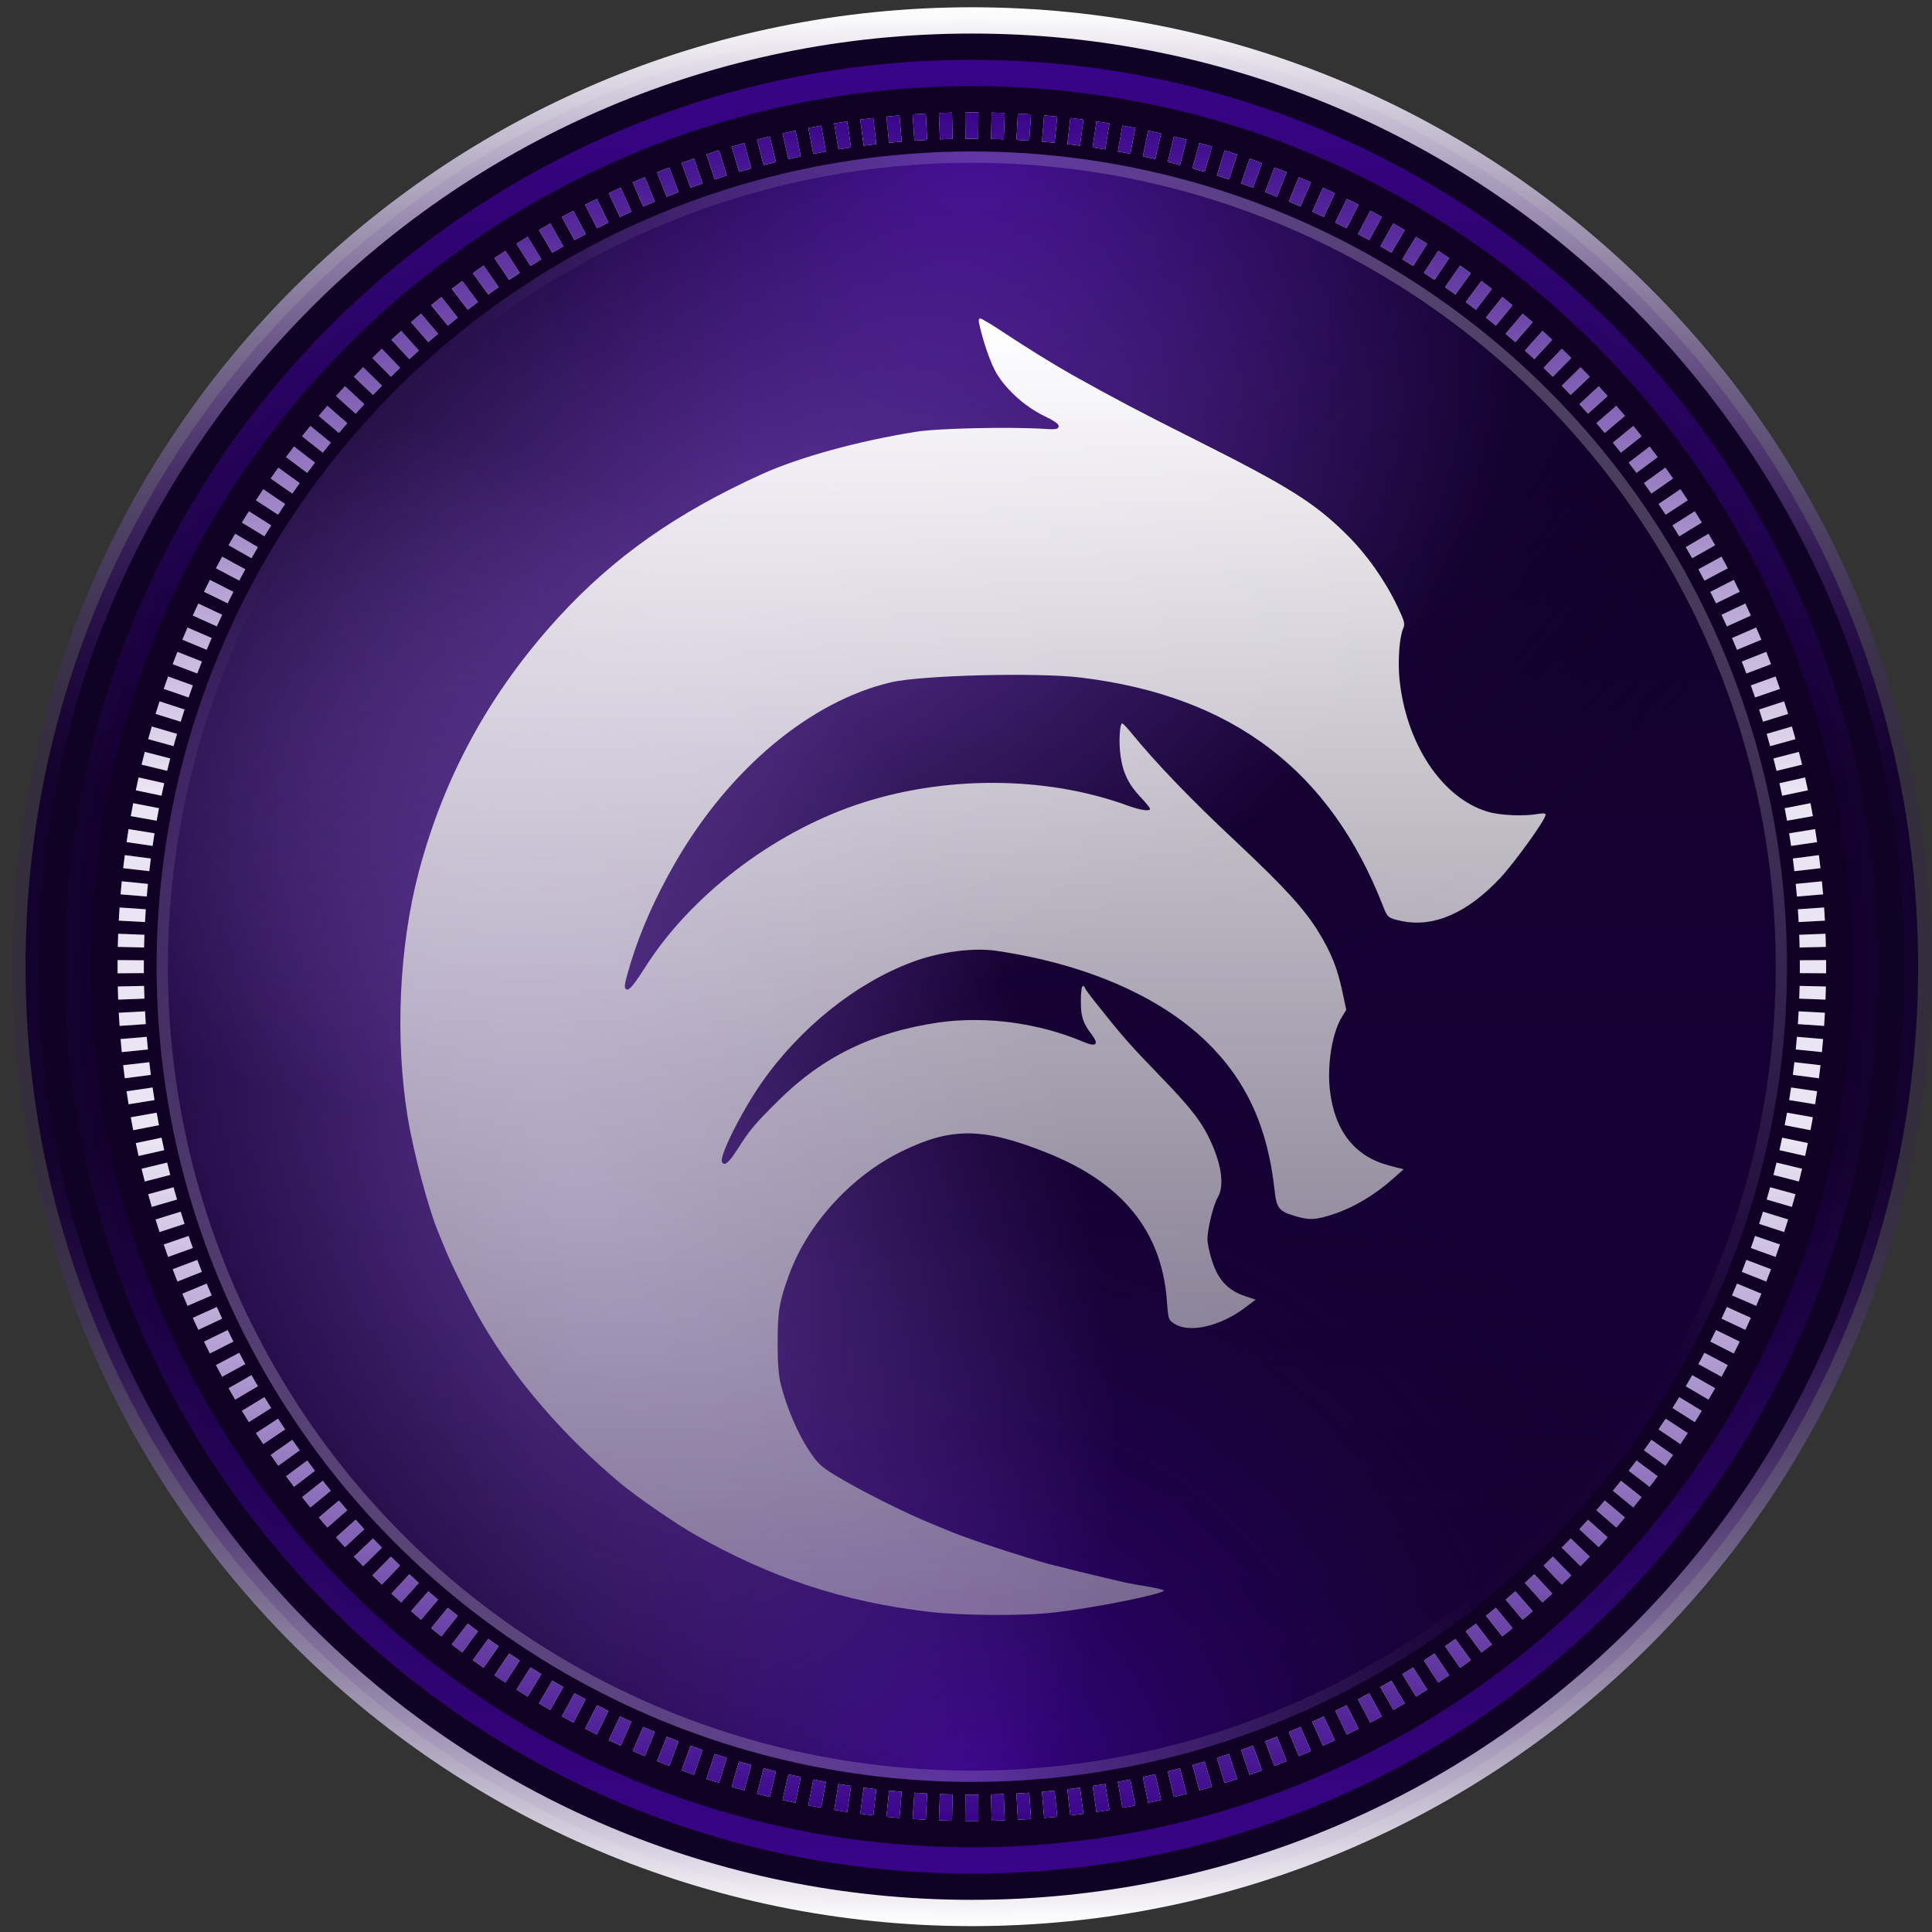
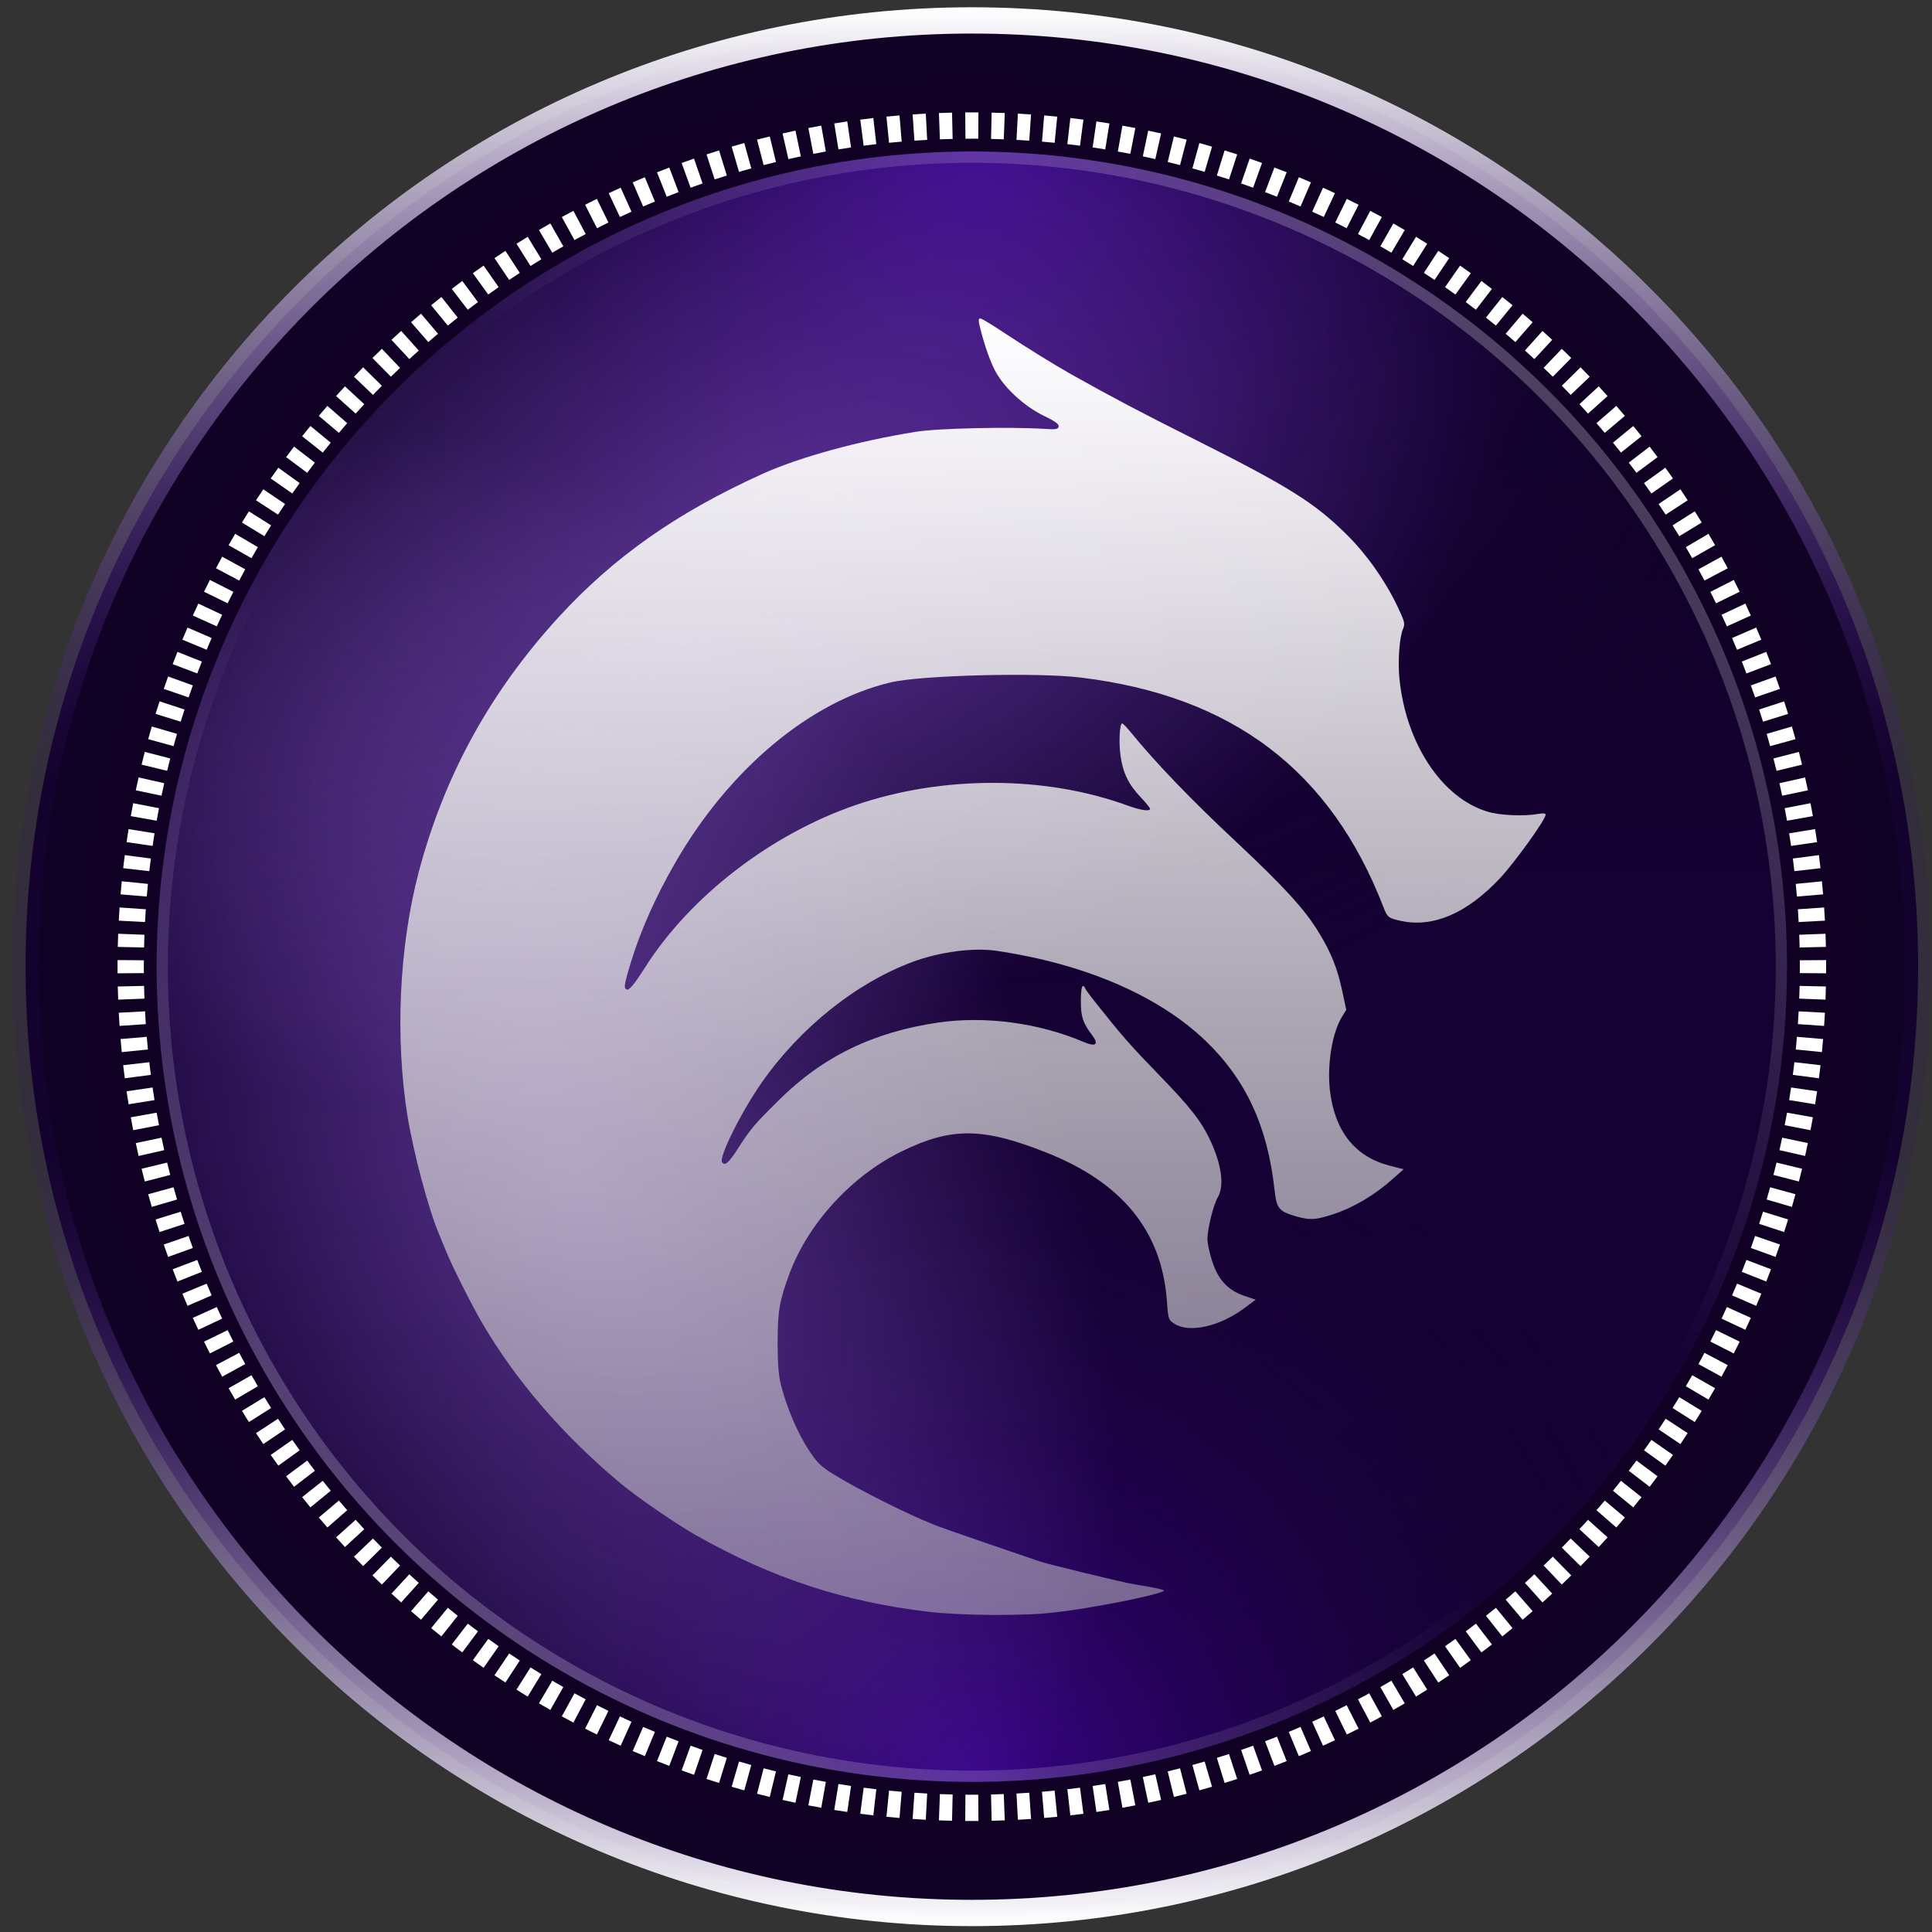
<svg xmlns="http://www.w3.org/2000/svg" width="147" height="147" viewBox="0 0 147 147" fill="none">
  <rect x="0" y="0" width="147" height="147" fill="#333333" stroke="none" />
  <path d="M1.944 73.553C1.944 33.788 34.18 1.553 73.944 1.553C113.709 1.553 145.944 33.788 145.944 73.553C145.944 113.317 113.709 145.553 73.944 145.553C34.18 145.553 1.944 113.317 1.944 73.553Z" fill="#0F0124" fill-opacity="0.95" />
  <path d="M1.944 73.553C1.944 33.788 34.18 1.553 73.944 1.553C113.709 1.553 145.944 33.788 145.944 73.553C145.944 113.317 113.709 145.553 73.944 145.553C34.18 145.553 1.944 113.317 1.944 73.553Z" stroke="url(#paint0_linear_799_17234)" stroke-width="2" />
  <path d="M5.944 73.553C5.944 35.998 36.389 5.553 73.944 5.553C111.5 5.553 141.944 35.998 141.944 73.553C141.944 111.108 111.5 141.553 73.944 141.553C36.389 141.553 5.944 111.108 5.944 73.553Z" fill="#0F0124" fill-opacity="0.95" />
-   <path d="M5.944 73.553C5.944 35.998 36.389 5.553 73.944 5.553C111.5 5.553 141.944 35.998 141.944 73.553C141.944 111.108 111.5 141.553 73.944 141.553C36.389 141.553 5.944 111.108 5.944 73.553Z" stroke="url(#paint1_linear_799_17234)" stroke-width="2" />
-   <path d="M138.944 73.553C138.944 109.451 109.843 138.553 73.944 138.553C38.046 138.553 8.944 109.451 8.944 73.553C8.944 37.654 38.046 8.553 73.944 8.553C109.843 8.553 138.944 37.654 138.944 73.553Z" fill="#0F0124" fill-opacity="0.95" />
  <path fill-rule="evenodd" clip-rule="evenodd" d="M138.942 74.056L136.942 74.041C136.944 73.878 136.944 73.716 136.944 73.553C136.944 73.39 136.944 73.228 136.942 73.065L138.942 73.05C138.944 73.218 138.944 73.385 138.944 73.553C138.944 73.721 138.944 73.888 138.942 74.056ZM138.927 72.047L136.928 72.092C136.92 71.769 136.911 71.445 136.898 71.123L138.897 71.047C138.91 71.38 138.92 71.713 138.927 72.047ZM138.852 70.05L136.854 70.156C136.837 69.831 136.817 69.507 136.795 69.184L138.791 69.047C138.813 69.381 138.834 69.715 138.852 70.05ZM138.715 68.049L136.722 68.216C136.695 67.895 136.665 67.573 136.633 67.253L138.624 67.055C138.656 67.386 138.687 67.717 138.715 68.049ZM138.517 66.058L136.53 66.286C136.493 65.964 136.454 65.643 136.412 65.322L138.395 65.063C138.438 65.394 138.479 65.726 138.517 66.058ZM138.258 64.074L136.279 64.363C136.232 64.042 136.183 63.722 136.131 63.404L138.106 63.084C138.159 63.413 138.21 63.743 138.258 64.074ZM137.938 62.096L135.969 62.446C135.912 62.127 135.853 61.81 135.792 61.493L137.755 61.112C137.818 61.439 137.879 61.767 137.938 62.096ZM137.557 60.132L135.6 60.543C135.533 60.226 135.464 59.909 135.393 59.593L137.344 59.152C137.417 59.478 137.488 59.805 137.557 60.132ZM137.115 58.178L135.172 58.65C135.095 58.336 135.017 58.022 134.936 57.71L136.872 57.209C136.956 57.531 137.037 57.854 137.115 58.178ZM136.613 56.24L134.685 56.771C134.599 56.459 134.511 56.148 134.42 55.838L136.34 55.277C136.433 55.597 136.524 55.918 136.613 56.24ZM136.052 54.32L134.141 54.911C134.045 54.601 133.947 54.293 133.847 53.985L135.748 53.364C135.852 53.682 135.953 54 136.052 54.32ZM135.43 52.415L133.539 53.065C133.434 52.759 133.326 52.455 133.217 52.151L135.098 51.472C135.211 51.785 135.322 52.1 135.43 52.415ZM134.75 50.532L132.88 51.241C132.765 50.938 132.648 50.637 132.529 50.336L134.388 49.599C134.511 49.909 134.632 50.22 134.75 50.532ZM134.012 48.672L132.165 49.438C132.041 49.139 131.915 48.841 131.786 48.545L133.621 47.75C133.754 48.056 133.884 48.363 134.012 48.672ZM133.216 46.834L131.394 47.657C131.26 47.362 131.125 47.069 130.988 46.776L132.798 45.925C132.939 46.227 133.079 46.53 133.216 46.834ZM132.365 45.023C132.218 44.723 132.069 44.424 131.917 44.126L130.135 45.033C130.281 45.321 130.426 45.611 130.568 45.902L132.365 45.023ZM131.457 43.238L129.688 44.172C129.537 43.886 129.384 43.601 129.229 43.318L130.983 42.357C131.143 42.649 131.301 42.943 131.457 43.238ZM130.495 41.482L128.756 42.47C128.596 42.189 128.434 41.909 128.27 41.631L129.993 40.616C130.162 40.903 130.33 41.192 130.495 41.482ZM129.479 39.758L127.771 40.799C127.603 40.523 127.432 40.247 127.26 39.974L128.951 38.906C129.129 39.189 129.305 39.472 129.479 39.758ZM128.41 38.064L126.735 39.157C126.559 38.887 126.38 38.617 126.199 38.349L127.857 37.23C128.043 37.507 128.228 37.785 128.41 38.064ZM127.29 36.405L125.65 37.549C125.464 37.284 125.277 37.02 125.088 36.757L126.711 35.588C126.906 35.859 127.099 36.131 127.29 36.405ZM126.119 34.781L124.515 35.975C124.322 35.715 124.127 35.457 123.929 35.201L125.515 33.982C125.719 34.247 125.92 34.513 126.119 34.781ZM124.899 33.193L123.332 34.436C123.131 34.182 122.928 33.93 122.724 33.68L124.271 32.413C124.483 32.672 124.692 32.931 124.899 33.193ZM123.631 31.644L122.103 32.934C121.894 32.687 121.684 32.441 121.471 32.197L122.979 30.884C123.199 31.135 123.416 31.389 123.631 31.644ZM122.316 30.134L120.828 31.47C120.612 31.23 120.394 30.991 120.174 30.753L121.642 29.394C121.868 29.639 122.093 29.886 122.316 30.134ZM120.956 28.665L119.509 30.046C119.286 29.812 119.061 29.58 118.834 29.35L120.259 27.946C120.493 28.184 120.725 28.424 120.956 28.665ZM119.551 27.238L118.148 28.663C117.917 28.436 117.685 28.211 117.451 27.988L118.832 26.541C119.074 26.772 119.313 27.004 119.551 27.238ZM118.103 25.856L116.744 27.323C116.507 27.103 116.268 26.885 116.027 26.669L117.363 25.181C117.612 25.404 117.858 25.629 118.103 25.856ZM116.614 24.518L115.3 26.026C115.056 25.814 114.811 25.603 114.563 25.394L115.854 23.866C116.109 24.081 116.362 24.299 116.614 24.518ZM115.084 23.226L113.817 24.774C113.567 24.569 113.315 24.366 113.062 24.165L114.304 22.598C114.566 22.805 114.826 23.015 115.084 23.226ZM113.515 21.982L112.297 23.568C112.04 23.371 111.782 23.175 111.522 22.982L112.717 21.378C112.984 21.577 113.251 21.779 113.515 21.982ZM111.909 20.787L110.74 22.409C110.478 22.22 110.214 22.033 109.948 21.848L111.093 20.207C111.366 20.398 111.639 20.592 111.909 20.787ZM110.267 19.641L109.148 21.298C108.88 21.118 108.611 20.939 108.34 20.762L109.433 19.087C109.713 19.27 109.991 19.454 110.267 19.641ZM108.591 18.547L107.523 20.238C107.25 20.065 106.975 19.895 106.698 19.726L107.74 18.018C108.025 18.192 108.309 18.368 108.591 18.547ZM106.882 17.504L105.867 19.227C105.588 19.063 105.308 18.901 105.027 18.742L106.015 17.003C106.305 17.168 106.594 17.335 106.882 17.504ZM105.141 16.515L104.179 18.268C103.896 18.113 103.611 17.96 103.325 17.809L104.259 16.04C104.554 16.196 104.848 16.354 105.141 16.515ZM103.371 15.58L102.464 17.363C102.176 17.216 101.886 17.071 101.596 16.929L102.474 15.133C102.775 15.28 103.073 15.428 103.371 15.58ZM101.572 14.7L100.721 16.51C100.429 16.372 100.135 16.237 99.841 16.104L100.663 14.281C100.968 14.418 101.271 14.558 101.572 14.7ZM99.747 13.876L98.953 15.711C98.656 15.583 98.358 15.457 98.059 15.333L98.826 13.485C99.134 13.613 99.441 13.743 99.747 13.876ZM97.899 13.109L97.161 14.968C96.861 14.849 96.559 14.732 96.256 14.617L96.965 12.747C97.277 12.866 97.588 12.986 97.899 13.109ZM96.025 12.4L95.346 14.281C95.042 14.171 94.738 14.064 94.432 13.959L95.082 12.067C95.398 12.176 95.712 12.287 96.025 12.4ZM94.133 11.749L93.512 13.65C93.205 13.55 92.896 13.452 92.586 13.356L93.177 11.445C93.497 11.544 93.815 11.646 94.133 11.749ZM92.221 11.158L91.659 13.077C91.349 12.986 91.038 12.898 90.726 12.812L91.257 10.884C91.579 10.973 91.9 11.064 92.221 11.158ZM90.288 10.625L89.787 12.561C89.475 12.48 89.162 12.402 88.848 12.326L89.319 10.382C89.643 10.461 89.966 10.542 90.288 10.625ZM88.345 10.154L87.904 12.104C87.588 12.033 87.272 11.964 86.954 11.897L87.365 9.94C87.693 10.009 88.019 10.08 88.345 10.154ZM86.385 9.742L86.004 11.706C85.688 11.644 85.37 11.585 85.052 11.529L85.402 9.56C85.73 9.618 86.058 9.679 86.385 9.742ZM84.413 9.392L84.094 11.366C83.775 11.314 83.455 11.265 83.135 11.218L83.424 9.239C83.754 9.288 84.084 9.338 84.413 9.392ZM82.434 9.102L82.175 11.086C81.855 11.044 81.533 11.004 81.211 10.967L81.439 8.98C81.772 9.019 82.103 9.059 82.434 9.102ZM80.442 8.874L80.244 10.864C79.924 10.832 79.603 10.803 79.281 10.776L79.448 8.783C79.78 8.811 80.111 8.841 80.442 8.874ZM78.45 8.707L78.313 10.702C77.99 10.68 77.666 10.66 77.341 10.643L77.448 8.646C77.782 8.664 78.116 8.684 78.45 8.707ZM76.45 8.6L76.374 10.599C76.052 10.587 75.729 10.577 75.405 10.57L75.451 8.57C75.784 8.578 76.118 8.588 76.45 8.6ZM74.447 8.555L74.432 10.555C74.27 10.554 74.107 10.553 73.944 10.553C73.782 10.553 73.619 10.554 73.457 10.555L73.441 8.555C73.609 8.554 73.776 8.553 73.944 8.553C74.112 8.553 74.28 8.554 74.447 8.555ZM72.438 8.57L72.484 10.57C72.16 10.577 71.837 10.587 71.514 10.599L71.439 8.6C71.771 8.588 72.104 8.578 72.438 8.57ZM70.441 8.646L70.547 10.643C70.223 10.66 69.899 10.68 69.576 10.702L69.439 8.707C69.772 8.684 70.106 8.664 70.441 8.646ZM68.441 8.783L68.608 10.776C68.286 10.803 67.965 10.832 67.644 10.864L67.447 8.874C67.777 8.841 68.109 8.811 68.441 8.783ZM66.449 8.98L66.677 10.967C66.355 11.004 66.034 11.044 65.713 11.086L65.455 9.102C65.785 9.059 66.117 9.019 66.449 8.98ZM64.465 9.239L64.754 11.218C64.434 11.265 64.114 11.314 63.795 11.366L63.475 9.392C63.804 9.338 64.134 9.288 64.465 9.239ZM62.487 9.56L62.837 11.529C62.519 11.585 62.201 11.644 61.884 11.706L61.504 9.742C61.831 9.679 62.158 9.618 62.487 9.56ZM60.523 9.94L60.934 11.897C60.617 11.964 60.3 12.033 59.985 12.104L59.544 10.154C59.869 10.08 60.196 10.009 60.523 9.94ZM58.569 10.382L59.041 12.326C58.727 12.402 58.414 12.48 58.102 12.561L57.6 10.625C57.922 10.542 58.245 10.461 58.569 10.382ZM56.631 10.884L57.163 12.812C56.851 12.898 56.54 12.986 56.23 13.077L55.668 11.158C55.988 11.064 56.309 10.973 56.631 10.884ZM54.711 11.445L55.302 13.356C54.993 13.452 54.684 13.55 54.377 13.65L53.756 11.749C54.073 11.646 54.392 11.544 54.711 11.445ZM52.806 12.067L53.456 13.959C53.151 14.064 52.846 14.171 52.543 14.281L51.863 12.4C52.177 12.287 52.491 12.176 52.806 12.067ZM50.924 12.747L51.632 14.617C51.33 14.732 51.028 14.849 50.727 14.968L49.99 13.109C50.3 12.986 50.611 12.866 50.924 12.747ZM49.063 13.485L49.829 15.333C49.53 15.457 49.233 15.583 48.936 15.711L48.141 13.876C48.447 13.743 48.755 13.613 49.063 13.485ZM47.225 14.281L48.048 16.104C47.753 16.237 47.46 16.372 47.168 16.51L46.316 14.7C46.618 14.558 46.921 14.418 47.225 14.281ZM45.414 15.133L46.293 16.929C46.002 17.071 45.713 17.216 45.424 17.363L44.518 15.58C44.815 15.428 45.114 15.28 45.414 15.133ZM43.629 16.04L44.563 17.809C44.277 17.96 43.993 18.113 43.709 18.268L42.748 16.515C43.041 16.354 43.334 16.196 43.629 16.04ZM41.873 17.003L42.862 18.742C42.58 18.901 42.3 19.063 42.022 19.227L41.007 17.504C41.294 17.335 41.583 17.168 41.873 17.003ZM40.149 18.018L41.19 19.726C40.914 19.895 40.639 20.065 40.365 20.238L39.298 18.547C39.58 18.368 39.864 18.192 40.149 18.018ZM38.455 19.087L39.549 20.762C39.278 20.939 39.009 21.118 38.741 21.298L37.622 19.641C37.898 19.454 38.176 19.27 38.455 19.087ZM36.796 20.207L37.94 21.848C37.675 22.033 37.411 22.22 37.149 22.409L35.979 20.787C36.25 20.592 36.522 20.398 36.796 20.207ZM35.172 21.378L36.366 22.982C36.107 23.176 35.849 23.371 35.592 23.568L34.373 21.982C34.638 21.779 34.904 21.577 35.172 21.378ZM33.584 22.598L34.827 24.165C34.574 24.366 34.322 24.569 34.072 24.774L32.805 23.226C33.063 23.015 33.323 22.805 33.584 22.598ZM32.035 23.866L33.325 25.394C33.078 25.603 32.832 25.814 32.589 26.026L31.275 24.518C31.527 24.299 31.78 24.081 32.035 23.866ZM30.525 25.181L31.862 26.669C31.621 26.885 31.382 27.103 31.145 27.323L29.785 25.856C30.03 25.629 30.277 25.404 30.525 25.181ZM29.056 26.541L30.438 27.988C30.204 28.211 29.971 28.436 29.741 28.663L28.338 27.238C28.575 27.004 28.815 26.772 29.056 26.541ZM27.63 27.946L29.055 29.35C28.828 29.58 28.603 29.812 28.379 30.046L26.933 28.665C27.163 28.424 27.396 28.184 27.63 27.946ZM26.247 29.394L27.714 30.753C27.494 30.991 27.276 31.23 27.06 31.47L25.572 30.134C25.795 29.886 26.02 29.639 26.247 29.394ZM24.909 30.884L26.417 32.197C26.205 32.441 25.994 32.687 25.786 32.934L24.257 31.644C24.473 31.389 24.69 31.135 24.909 30.884ZM23.617 32.413L25.165 33.68C24.96 33.93 24.757 34.182 24.556 34.436L22.989 33.193C23.197 32.931 23.406 32.672 23.617 32.413ZM22.373 33.982L23.959 35.201C23.762 35.457 23.567 35.715 23.374 35.975L21.769 34.781C21.969 34.513 22.17 34.247 22.373 33.982ZM21.178 35.588L22.8 36.757C22.611 37.02 22.424 37.284 22.239 37.549L20.599 36.405C20.79 36.131 20.983 35.859 21.178 35.588ZM20.032 37.23L21.69 38.349C21.509 38.617 21.33 38.887 21.153 39.157L19.479 38.064C19.661 37.785 19.846 37.507 20.032 37.23ZM18.938 38.906L20.629 39.974C20.456 40.247 20.286 40.523 20.117 40.799L18.41 39.758C18.584 39.472 18.76 39.189 18.938 38.906ZM17.895 40.616L19.619 41.631C19.455 41.909 19.293 42.189 19.133 42.47L17.394 41.482C17.559 41.192 17.726 40.903 17.895 40.616ZM16.906 42.357L18.66 43.318C18.504 43.601 18.351 43.886 18.2 44.172L16.432 43.238C16.588 42.943 16.746 42.649 16.906 42.357ZM15.971 44.126L17.754 45.033C17.607 45.321 17.463 45.611 17.32 45.902L15.524 45.023C15.671 44.723 15.82 44.424 15.971 44.126ZM15.091 45.925L16.901 46.776C16.764 47.069 16.628 47.362 16.495 47.657L14.672 46.834C14.81 46.53 14.949 46.227 15.091 45.925ZM14.267 47.75L16.103 48.545C15.974 48.841 15.848 49.139 15.724 49.438L13.877 48.672C14.005 48.363 14.135 48.056 14.267 47.75ZM13.501 49.599L15.36 50.336C15.241 50.637 15.123 50.938 15.009 51.241L13.139 50.533C13.257 50.22 13.378 49.909 13.501 49.599ZM12.791 51.472L14.672 52.151C14.562 52.455 14.455 52.76 14.35 53.065L12.459 52.415C12.567 52.1 12.678 51.785 12.791 51.472ZM12.14 53.364L14.042 53.985C13.941 54.293 13.843 54.601 13.748 54.911L11.837 54.32C11.936 54 12.037 53.682 12.14 53.364ZM11.549 55.277L13.469 55.838C13.378 56.148 13.29 56.459 13.204 56.771L11.275 56.24C11.364 55.918 11.455 55.597 11.549 55.277ZM11.016 57.209L12.953 57.71C12.872 58.022 12.793 58.336 12.717 58.65L10.773 58.178C10.852 57.854 10.933 57.531 11.016 57.209ZM10.545 59.152L12.496 59.593C12.424 59.909 12.355 60.226 12.289 60.543L10.332 60.132C10.4 59.805 10.471 59.478 10.545 59.152ZM10.134 61.112L12.097 61.493C12.036 61.81 11.977 62.127 11.92 62.446L9.951 62.096C10.009 61.767 10.07 61.439 10.134 61.112ZM9.783 63.084L11.757 63.404C11.706 63.722 11.656 64.042 11.61 64.363L9.631 64.074C9.679 63.743 9.73 63.413 9.783 63.084ZM9.494 65.063L11.477 65.322C11.435 65.643 11.396 65.964 11.359 66.286L9.372 66.058C9.41 65.726 9.451 65.394 9.494 65.063ZM9.265 67.055L11.255 67.253C11.223 67.573 11.194 67.895 11.167 68.216L9.174 68.049C9.202 67.717 9.232 67.386 9.265 67.055ZM9.098 69.047L11.093 69.184C11.071 69.507 11.052 69.831 11.034 70.156L9.037 70.05C9.055 69.715 9.075 69.381 9.098 69.047ZM8.992 71.047L10.99 71.123C10.978 71.445 10.968 71.769 10.961 72.092L8.961 72.047C8.969 71.713 8.979 71.38 8.992 71.047ZM8.946 73.05C8.945 73.218 8.944 73.385 8.944 73.553C8.944 73.721 8.945 73.888 8.946 74.056L10.946 74.041C10.945 73.878 10.944 73.716 10.944 73.553C10.944 73.39 10.945 73.228 10.946 73.065L8.946 73.05ZM8.961 75.059L10.961 75.014C10.968 75.338 10.978 75.66 10.99 75.983L8.992 76.059C8.979 75.726 8.969 75.393 8.961 75.059ZM9.037 77.056L11.034 76.95C11.052 77.275 11.071 77.599 11.093 77.922L9.098 78.058C9.075 77.725 9.055 77.391 9.037 77.056ZM9.174 79.057L11.167 78.889C11.194 79.211 11.223 79.533 11.255 79.853L9.265 80.051C9.232 79.72 9.202 79.389 9.174 79.057ZM9.372 81.048L11.359 80.82C11.396 81.142 11.435 81.463 11.477 81.784L9.494 82.043C9.451 81.712 9.41 81.38 9.372 81.048ZM9.631 83.032L11.61 82.743C11.656 83.064 11.706 83.383 11.757 83.702L9.783 84.022C9.73 83.693 9.679 83.363 9.631 83.032ZM9.951 85.01L11.92 84.66C11.977 84.979 12.036 85.296 12.097 85.613L10.134 85.993C10.07 85.667 10.009 85.339 9.951 85.01ZM10.332 86.974L12.289 86.563C12.355 86.88 12.424 87.197 12.496 87.512L10.545 87.954C10.471 87.628 10.4 87.301 10.332 86.974ZM10.773 88.928L12.717 88.457C12.793 88.77 12.872 89.084 12.953 89.396L11.016 89.897C10.933 89.575 10.852 89.252 10.773 88.928ZM11.275 90.866L13.204 90.335C13.29 90.647 13.378 90.958 13.469 91.268L11.549 91.829C11.455 91.509 11.364 91.188 11.275 90.866ZM11.837 92.786L13.748 92.195C13.843 92.505 13.941 92.813 14.042 93.121L12.14 93.741C12.037 93.424 11.936 93.106 11.837 92.786ZM12.459 94.691L14.35 94.041C14.455 94.347 14.562 94.651 14.672 94.955L12.791 95.634C12.678 95.321 12.567 95.006 12.459 94.691ZM13.139 96.573L15.009 95.865C15.123 96.168 15.241 96.469 15.36 96.77L13.501 97.507C13.378 97.197 13.257 96.886 13.139 96.573ZM13.877 98.434L15.724 97.668C15.848 97.967 15.974 98.265 16.103 98.561L14.267 99.356C14.135 99.05 14.005 98.743 13.877 98.434ZM14.672 100.272L16.495 99.449C16.628 99.744 16.764 100.037 16.901 100.33L15.091 101.181C14.949 100.879 14.81 100.576 14.672 100.272ZM15.524 102.083L17.32 101.204C17.463 101.495 17.607 101.785 17.754 102.073L15.971 102.98C15.82 102.682 15.671 102.383 15.524 102.083ZM16.432 103.868L18.2 102.934C18.351 103.22 18.504 103.505 18.66 103.788L16.906 104.749C16.746 104.457 16.588 104.163 16.432 103.868ZM17.394 105.624C17.559 105.914 17.726 106.203 17.895 106.49L19.619 105.475C19.455 105.197 19.293 104.917 19.133 104.636L17.394 105.624ZM18.41 107.348L20.117 106.307C20.286 106.584 20.456 106.859 20.629 107.132L18.938 108.2C18.76 107.917 18.584 107.634 18.41 107.348ZM19.479 109.042L21.153 107.949C21.33 108.219 21.509 108.489 21.69 108.757L20.032 109.876C19.846 109.599 19.661 109.321 19.479 109.042ZM20.599 110.701L22.239 109.557C22.424 109.822 22.611 110.086 22.8 110.349L21.178 111.518C20.983 111.247 20.79 110.975 20.599 110.701ZM21.769 112.325L23.374 111.131C23.567 111.391 23.762 111.649 23.959 111.905L22.373 113.124C22.17 112.859 21.969 112.593 21.769 112.325ZM22.989 113.913L24.556 112.67C24.758 112.924 24.96 113.176 25.165 113.426L23.617 114.692C23.406 114.434 23.197 114.175 22.989 113.913ZM24.257 115.462L25.786 114.172C25.994 114.419 26.205 114.665 26.417 114.909L24.909 116.222C24.69 115.971 24.473 115.717 24.257 115.462ZM25.572 116.972L27.06 115.636C27.276 115.876 27.494 116.115 27.714 116.353L26.247 117.712C26.02 117.467 25.795 117.22 25.572 116.972ZM26.933 118.441L28.379 117.06C28.603 117.294 28.828 117.526 29.055 117.756L27.63 119.16C27.396 118.922 27.163 118.682 26.933 118.441ZM28.338 119.868L29.741 118.443C29.971 118.669 30.204 118.895 30.438 119.118L29.056 120.564C28.815 120.334 28.575 120.102 28.338 119.868ZM29.786 121.25L31.145 119.783C31.382 120.003 31.621 120.221 31.862 120.437L30.525 121.925C30.277 121.702 30.03 121.477 29.786 121.25ZM31.275 122.588L32.589 121.08C32.832 121.292 33.078 121.503 33.325 121.712L32.035 123.24C31.78 123.025 31.527 122.807 31.275 122.588ZM32.805 123.88L34.072 122.332C34.322 122.537 34.574 122.74 34.827 122.941L33.584 124.508C33.323 124.3 33.063 124.091 32.805 123.88ZM34.373 125.124L35.592 123.538C35.849 123.735 36.107 123.93 36.366 124.124L35.172 125.728C34.904 125.529 34.638 125.327 34.373 125.124ZM35.979 126.319L37.149 124.697C37.411 124.886 37.675 125.073 37.94 125.258L36.796 126.898C36.522 126.707 36.25 126.514 35.979 126.319ZM37.622 127.465L38.741 125.808C39.009 125.988 39.278 126.167 39.549 126.344L38.455 128.019C38.176 127.836 37.898 127.652 37.622 127.465ZM39.298 128.559L40.365 126.868C40.639 127.041 40.914 127.211 41.19 127.38L40.149 129.088C39.864 128.914 39.58 128.738 39.298 128.559ZM41.007 129.602L42.022 127.879C42.3 128.043 42.58 128.205 42.862 128.364L41.873 130.103C41.583 129.938 41.294 129.771 41.007 129.602ZM42.748 130.591L43.709 128.838C43.993 128.993 44.277 129.146 44.563 129.297L43.629 131.066C43.334 130.91 43.041 130.752 42.748 130.591ZM44.518 131.526L45.424 129.743C45.713 129.89 46.002 130.035 46.293 130.177L45.414 131.973C45.114 131.826 44.815 131.677 44.518 131.526ZM46.316 132.406L47.168 130.596C47.46 130.734 47.753 130.869 48.048 131.002L47.225 132.825C46.921 132.688 46.618 132.548 46.316 132.406ZM48.141 133.23L48.936 131.395C49.233 131.523 49.53 131.649 49.829 131.773L49.063 133.621C48.755 133.493 48.447 133.363 48.141 133.23ZM49.99 133.997L50.727 132.138C51.028 132.257 51.33 132.374 51.632 132.488L50.924 134.359C50.611 134.24 50.3 134.12 49.99 133.997ZM51.863 134.706L52.543 132.825C52.846 132.935 53.151 133.042 53.456 133.147L52.806 135.039C52.491 134.93 52.177 134.819 51.863 134.706ZM53.756 135.357L54.377 133.456C54.684 133.556 54.993 133.654 55.302 133.75L54.711 135.66C54.392 135.562 54.073 135.46 53.756 135.357ZM55.668 135.948L56.23 134.029C56.54 134.119 56.851 134.208 57.163 134.294L56.631 136.222C56.309 136.133 55.988 136.042 55.668 135.948ZM57.6 136.481L58.102 134.545C58.414 134.626 58.727 134.704 59.041 134.78L58.569 136.724C58.245 136.645 57.922 136.564 57.6 136.481ZM59.544 136.952L59.985 135.002C60.3 135.073 60.617 135.142 60.934 135.209L60.523 137.166C60.196 137.097 59.869 137.026 59.544 136.952ZM61.504 137.364L61.884 135.4C62.201 135.462 62.519 135.521 62.837 135.577L62.487 137.546C62.158 137.488 61.831 137.427 61.504 137.364ZM63.475 137.714L63.795 135.74C64.114 135.792 64.434 135.841 64.754 135.888L64.465 137.867C64.134 137.818 63.804 137.768 63.475 137.714ZM65.455 138.004L65.713 136.02C66.034 136.062 66.355 136.102 66.677 136.139L66.449 138.126C66.117 138.087 65.785 138.047 65.455 138.004ZM67.447 138.232L67.644 136.242C67.965 136.274 68.286 136.303 68.608 136.33L68.441 138.323C68.109 138.295 67.777 138.265 67.447 138.232ZM69.439 138.399L69.576 136.404C69.899 136.426 70.223 136.446 70.547 136.463L70.441 138.46C70.106 138.442 69.772 138.422 69.439 138.399ZM71.439 138.506L71.514 136.507C71.837 136.519 72.16 136.529 72.484 136.536L72.438 138.536C72.104 138.528 71.771 138.518 71.439 138.506ZM73.441 138.551L73.457 136.551C73.619 136.552 73.782 136.553 73.944 136.553C74.107 136.553 74.27 136.552 74.432 136.551L74.447 138.551C74.28 138.552 74.112 138.553 73.944 138.553C73.776 138.553 73.609 138.552 73.441 138.551ZM75.451 138.536L75.405 136.536C75.729 136.529 76.052 136.519 76.374 136.507L76.45 138.506C76.118 138.518 75.784 138.528 75.451 138.536ZM77.448 138.46L77.341 136.463C77.666 136.446 77.99 136.426 78.313 136.404L78.45 138.399C78.116 138.422 77.782 138.442 77.448 138.46ZM79.448 138.323L79.281 136.33C79.603 136.303 79.924 136.274 80.244 136.242L80.442 138.232C80.111 138.265 79.78 138.295 79.448 138.323ZM81.439 138.126L81.211 136.139C81.533 136.102 81.855 136.062 82.175 136.02L82.434 138.004C82.103 138.047 81.772 138.087 81.439 138.126ZM83.424 137.867L83.135 135.888C83.455 135.841 83.775 135.792 84.094 135.74L84.413 137.714C84.084 137.768 83.754 137.818 83.424 137.867ZM85.402 137.546L85.052 135.577C85.37 135.521 85.688 135.462 86.004 135.4L86.385 137.364C86.058 137.427 85.73 137.488 85.402 137.546ZM87.365 137.166L86.954 135.209C87.272 135.142 87.588 135.073 87.904 135.001L88.345 136.952C88.019 137.026 87.693 137.097 87.365 137.166ZM89.319 136.724L88.848 134.78C89.162 134.704 89.475 134.626 89.787 134.545L90.288 136.481C89.966 136.564 89.643 136.645 89.319 136.724ZM91.257 136.222L90.726 134.294C91.038 134.208 91.349 134.119 91.659 134.029L92.221 135.948C91.9 136.042 91.579 136.133 91.257 136.222ZM93.177 135.66L92.586 133.75C92.896 133.654 93.205 133.556 93.512 133.456L94.133 135.357C93.815 135.46 93.497 135.562 93.177 135.66ZM95.082 135.039L94.432 133.147C94.738 133.042 95.042 132.935 95.346 132.825L96.025 134.706C95.712 134.819 95.398 134.93 95.082 135.039ZM96.965 134.359L96.256 132.488C96.559 132.374 96.861 132.257 97.161 132.138L97.899 133.997C97.588 134.12 97.277 134.24 96.965 134.359ZM98.826 133.621L98.059 131.773C98.358 131.649 98.656 131.523 98.953 131.395L99.747 133.23C99.441 133.363 99.134 133.493 98.826 133.621ZM100.664 132.825L99.841 131.002C100.135 130.869 100.429 130.734 100.721 130.596L101.572 132.406C101.271 132.548 100.968 132.688 100.664 132.825ZM102.475 131.973C102.775 131.826 103.073 131.677 103.371 131.526L102.464 129.743C102.176 129.89 101.886 130.035 101.596 130.177L102.475 131.973ZM104.259 131.066C104.554 130.91 104.848 130.752 105.141 130.591L104.179 128.838C103.896 128.993 103.611 129.146 103.325 129.297L104.259 131.066ZM106.015 130.103L105.027 128.364C105.308 128.205 105.588 128.043 105.867 127.879L106.882 129.602C106.594 129.771 106.305 129.938 106.015 130.103ZM107.74 129.088L106.698 127.38C106.975 127.211 107.25 127.041 107.523 126.868L108.591 128.559C108.309 128.738 108.025 128.914 107.74 129.088ZM109.433 128.019L108.34 126.344C108.611 126.167 108.88 125.988 109.148 125.808L110.267 127.465C109.991 127.652 109.713 127.836 109.433 128.019ZM111.093 126.898L109.948 125.258C110.214 125.073 110.478 124.886 110.74 124.697L111.909 126.319C111.639 126.514 111.366 126.707 111.093 126.898ZM112.717 125.728L111.522 124.124C111.782 123.93 112.04 123.735 112.297 123.538L113.515 125.124C113.251 125.327 112.984 125.529 112.717 125.728ZM114.304 124.508L113.062 122.941C113.315 122.74 113.567 122.537 113.817 122.332L115.084 123.88C114.826 124.091 114.566 124.3 114.304 124.508ZM115.854 123.24L114.563 121.712C114.811 121.503 115.056 121.292 115.3 121.08L116.614 122.588C116.362 122.807 116.109 123.025 115.854 123.24ZM117.364 121.925L116.027 120.437C116.268 120.221 116.507 120.003 116.744 119.783L118.103 121.25C117.858 121.477 117.612 121.702 117.364 121.925ZM118.832 120.564C119.074 120.334 119.313 120.102 119.551 119.867L118.148 118.442C117.917 118.669 117.685 118.895 117.451 119.118L118.832 120.564ZM120.259 119.16L118.834 117.756C119.061 117.526 119.286 117.294 119.509 117.06L120.956 118.441C120.725 118.682 120.493 118.922 120.259 119.16ZM121.642 117.712L120.174 116.353C120.394 116.115 120.612 115.876 120.828 115.636L122.316 116.972C122.093 117.22 121.868 117.467 121.642 117.712ZM122.98 116.222L121.471 114.909C121.684 114.665 121.894 114.419 122.103 114.172L123.631 115.462C123.416 115.717 123.199 115.971 122.98 116.222ZM124.271 114.692L122.724 113.426C122.928 113.176 123.131 112.924 123.332 112.67L124.899 113.913C124.692 114.175 124.483 114.434 124.271 114.692ZM125.515 113.124L123.929 111.905C124.127 111.649 124.322 111.391 124.515 111.131L126.119 112.325C125.92 112.593 125.719 112.859 125.515 113.124ZM126.711 111.518L125.088 110.349C125.277 110.086 125.464 109.822 125.65 109.557L127.29 110.701C127.099 110.975 126.906 111.247 126.711 111.518ZM127.857 109.876L126.199 108.757C126.38 108.489 126.559 108.219 126.735 107.949L128.41 109.042C128.228 109.321 128.043 109.599 127.857 109.876ZM128.951 108.2L127.26 107.132C127.432 106.859 127.603 106.583 127.771 106.307L129.479 107.348C129.305 107.634 129.129 107.917 128.951 108.2ZM129.993 106.49L128.27 105.475C128.434 105.197 128.596 104.917 128.756 104.636L130.495 105.624C130.33 105.914 130.162 106.203 129.993 106.49ZM130.983 104.749L129.229 103.788C129.384 103.505 129.537 103.22 129.688 102.934L131.457 103.868C131.301 104.163 131.143 104.457 130.983 104.749ZM131.917 102.98L130.135 102.073C130.281 101.785 130.426 101.495 130.568 101.204L132.365 102.083C132.218 102.383 132.069 102.682 131.917 102.98ZM132.798 101.181L130.988 100.33C131.125 100.037 131.26 99.744 131.394 99.449L133.216 100.272C133.079 100.576 132.939 100.879 132.798 101.181ZM133.621 99.356L131.786 98.561C131.915 98.265 132.041 97.967 132.165 97.668L134.012 98.434C133.884 98.743 133.754 99.05 133.621 99.356ZM134.388 97.507L132.529 96.77C132.648 96.469 132.765 96.168 132.88 95.865L134.75 96.573C134.632 96.886 134.511 97.197 134.388 97.507ZM135.098 95.634L133.217 94.955C133.326 94.651 133.434 94.347 133.539 94.041L135.43 94.691C135.322 95.006 135.211 95.321 135.098 95.634ZM135.748 93.741L133.847 93.121C133.947 92.813 134.045 92.505 134.141 92.195L136.052 92.786C135.953 93.106 135.852 93.424 135.748 93.741ZM136.34 91.829L134.42 91.268C134.511 90.958 134.599 90.647 134.685 90.335L136.613 90.866C136.524 91.188 136.433 91.509 136.34 91.829ZM136.872 89.897L134.936 89.396C135.017 89.084 135.095 88.77 135.172 88.457L137.115 88.928C137.037 89.252 136.956 89.575 136.872 89.897ZM137.344 87.954L135.393 87.512C135.464 87.197 135.533 86.88 135.6 86.563L137.557 86.974C137.488 87.301 137.417 87.628 137.344 87.954ZM137.755 85.993L135.792 85.613C135.853 85.296 135.912 84.979 135.969 84.66L137.938 85.01C137.879 85.339 137.818 85.667 137.755 85.993ZM138.106 84.022L136.131 83.702C136.183 83.383 136.232 83.064 136.279 82.743L138.258 83.032C138.21 83.363 138.159 83.693 138.106 84.022ZM138.395 82.043L136.412 81.784C136.454 81.463 136.493 81.142 136.53 80.82L138.517 81.048C138.479 81.38 138.438 81.712 138.395 82.043ZM138.624 80.05L136.633 79.853C136.665 79.533 136.695 79.211 136.722 78.889L138.715 79.057C138.687 79.389 138.656 79.72 138.624 80.05ZM138.791 78.058L136.795 77.922C136.817 77.599 136.837 77.275 136.854 76.95L138.852 77.056C138.834 77.391 138.813 77.725 138.791 78.058ZM138.897 76.059L136.898 75.983C136.911 75.66 136.92 75.337 136.928 75.014L138.927 75.059C138.92 75.393 138.91 75.726 138.897 76.059Z" fill="white" />
-   <path fill-rule="evenodd" clip-rule="evenodd" d="M138.942 74.056L136.942 74.041C136.944 73.878 136.944 73.716 136.944 73.553C136.944 73.39 136.944 73.228 136.942 73.065L138.942 73.05C138.944 73.218 138.944 73.385 138.944 73.553C138.944 73.721 138.944 73.888 138.942 74.056ZM138.927 72.047L136.928 72.092C136.92 71.769 136.911 71.445 136.898 71.123L138.897 71.047C138.91 71.38 138.92 71.713 138.927 72.047ZM138.852 70.05L136.854 70.156C136.837 69.831 136.817 69.507 136.795 69.184L138.791 69.047C138.813 69.381 138.834 69.715 138.852 70.05ZM138.715 68.049L136.722 68.216C136.695 67.895 136.665 67.573 136.633 67.253L138.624 67.055C138.656 67.386 138.687 67.717 138.715 68.049ZM138.517 66.058L136.53 66.286C136.493 65.964 136.454 65.643 136.412 65.322L138.395 65.063C138.438 65.394 138.479 65.726 138.517 66.058ZM138.258 64.074L136.279 64.363C136.232 64.042 136.183 63.722 136.131 63.404L138.106 63.084C138.159 63.413 138.21 63.743 138.258 64.074ZM137.938 62.096L135.969 62.446C135.912 62.127 135.853 61.81 135.792 61.493L137.755 61.112C137.818 61.439 137.879 61.767 137.938 62.096ZM137.557 60.132L135.6 60.543C135.533 60.226 135.464 59.909 135.393 59.593L137.344 59.152C137.417 59.478 137.488 59.805 137.557 60.132ZM137.115 58.178L135.172 58.65C135.095 58.336 135.017 58.022 134.936 57.71L136.872 57.209C136.956 57.531 137.037 57.854 137.115 58.178ZM136.613 56.24L134.685 56.771C134.599 56.459 134.511 56.148 134.42 55.838L136.34 55.277C136.433 55.597 136.524 55.918 136.613 56.24ZM136.052 54.32L134.141 54.911C134.045 54.601 133.947 54.293 133.847 53.985L135.748 53.364C135.852 53.682 135.953 54 136.052 54.32ZM135.43 52.415L133.539 53.065C133.434 52.759 133.326 52.455 133.217 52.151L135.098 51.472C135.211 51.785 135.322 52.1 135.43 52.415ZM134.75 50.532L132.88 51.241C132.765 50.938 132.648 50.637 132.529 50.336L134.388 49.599C134.511 49.909 134.632 50.22 134.75 50.532ZM134.012 48.672L132.165 49.438C132.041 49.139 131.915 48.841 131.786 48.545L133.621 47.75C133.754 48.056 133.884 48.363 134.012 48.672ZM133.216 46.834L131.394 47.657C131.26 47.362 131.125 47.069 130.988 46.776L132.798 45.925C132.939 46.227 133.079 46.53 133.216 46.834ZM132.365 45.023C132.218 44.723 132.069 44.424 131.917 44.126L130.135 45.033C130.281 45.321 130.426 45.611 130.568 45.902L132.365 45.023ZM131.457 43.238L129.688 44.172C129.537 43.886 129.384 43.601 129.229 43.318L130.983 42.357C131.143 42.649 131.301 42.943 131.457 43.238ZM130.495 41.482L128.756 42.47C128.596 42.189 128.434 41.909 128.27 41.631L129.993 40.616C130.162 40.903 130.33 41.192 130.495 41.482ZM129.479 39.758L127.771 40.799C127.603 40.523 127.432 40.247 127.26 39.974L128.951 38.906C129.129 39.189 129.305 39.472 129.479 39.758ZM128.41 38.064L126.735 39.157C126.559 38.887 126.38 38.617 126.199 38.349L127.857 37.23C128.043 37.507 128.228 37.785 128.41 38.064ZM127.29 36.405L125.65 37.549C125.464 37.284 125.277 37.02 125.088 36.757L126.711 35.588C126.906 35.859 127.099 36.131 127.29 36.405ZM126.119 34.781L124.515 35.975C124.322 35.715 124.127 35.457 123.929 35.201L125.515 33.982C125.719 34.247 125.92 34.513 126.119 34.781ZM124.899 33.193L123.332 34.436C123.131 34.182 122.928 33.93 122.724 33.68L124.271 32.413C124.483 32.672 124.692 32.931 124.899 33.193ZM123.631 31.644L122.103 32.934C121.894 32.687 121.684 32.441 121.471 32.197L122.979 30.884C123.199 31.135 123.416 31.389 123.631 31.644ZM122.316 30.134L120.828 31.47C120.612 31.23 120.394 30.991 120.174 30.753L121.642 29.394C121.868 29.639 122.093 29.886 122.316 30.134ZM120.956 28.665L119.509 30.046C119.286 29.812 119.061 29.58 118.834 29.35L120.259 27.946C120.493 28.184 120.725 28.424 120.956 28.665ZM119.551 27.238L118.148 28.663C117.917 28.436 117.685 28.211 117.451 27.988L118.832 26.541C119.074 26.772 119.313 27.004 119.551 27.238ZM118.103 25.856L116.744 27.323C116.507 27.103 116.268 26.885 116.027 26.669L117.363 25.181C117.612 25.404 117.858 25.629 118.103 25.856ZM116.614 24.518L115.3 26.026C115.056 25.814 114.811 25.603 114.563 25.394L115.854 23.866C116.109 24.081 116.362 24.299 116.614 24.518ZM115.084 23.226L113.817 24.774C113.567 24.569 113.315 24.366 113.062 24.165L114.304 22.598C114.566 22.805 114.826 23.015 115.084 23.226ZM113.515 21.982L112.297 23.568C112.04 23.371 111.782 23.175 111.522 22.982L112.717 21.378C112.984 21.577 113.251 21.779 113.515 21.982ZM111.909 20.787L110.74 22.409C110.478 22.22 110.214 22.033 109.948 21.848L111.093 20.207C111.366 20.398 111.639 20.592 111.909 20.787ZM110.267 19.641L109.148 21.298C108.88 21.118 108.611 20.939 108.34 20.762L109.433 19.087C109.713 19.27 109.991 19.454 110.267 19.641ZM108.591 18.547L107.523 20.238C107.25 20.065 106.975 19.895 106.698 19.726L107.74 18.018C108.025 18.192 108.309 18.368 108.591 18.547ZM106.882 17.504L105.867 19.227C105.588 19.063 105.308 18.901 105.027 18.742L106.015 17.003C106.305 17.168 106.594 17.335 106.882 17.504ZM105.141 16.515L104.179 18.268C103.896 18.113 103.611 17.96 103.325 17.809L104.259 16.04C104.554 16.196 104.848 16.354 105.141 16.515ZM103.371 15.58L102.464 17.363C102.176 17.216 101.886 17.071 101.596 16.929L102.474 15.133C102.775 15.28 103.073 15.428 103.371 15.58ZM101.572 14.7L100.721 16.51C100.429 16.372 100.135 16.237 99.841 16.104L100.663 14.281C100.968 14.418 101.271 14.558 101.572 14.7ZM99.747 13.876L98.953 15.711C98.656 15.583 98.358 15.457 98.059 15.333L98.826 13.485C99.134 13.613 99.441 13.743 99.747 13.876ZM97.899 13.109L97.161 14.968C96.861 14.849 96.559 14.732 96.256 14.617L96.965 12.747C97.277 12.866 97.588 12.986 97.899 13.109ZM96.025 12.4L95.346 14.281C95.042 14.171 94.738 14.064 94.432 13.959L95.082 12.067C95.398 12.176 95.712 12.287 96.025 12.4ZM94.133 11.749L93.512 13.65C93.205 13.55 92.896 13.452 92.586 13.356L93.177 11.445C93.497 11.544 93.815 11.646 94.133 11.749ZM92.221 11.158L91.659 13.077C91.349 12.986 91.038 12.898 90.726 12.812L91.257 10.884C91.579 10.973 91.9 11.064 92.221 11.158ZM90.288 10.625L89.787 12.561C89.475 12.48 89.162 12.402 88.848 12.326L89.319 10.382C89.643 10.461 89.966 10.542 90.288 10.625ZM88.345 10.154L87.904 12.104C87.588 12.033 87.272 11.964 86.954 11.897L87.365 9.94C87.693 10.009 88.019 10.08 88.345 10.154ZM86.385 9.742L86.004 11.706C85.688 11.644 85.37 11.585 85.052 11.529L85.402 9.56C85.73 9.618 86.058 9.679 86.385 9.742ZM84.413 9.392L84.094 11.366C83.775 11.314 83.455 11.265 83.135 11.218L83.424 9.239C83.754 9.288 84.084 9.338 84.413 9.392ZM82.434 9.102L82.175 11.086C81.855 11.044 81.533 11.004 81.211 10.967L81.439 8.98C81.772 9.019 82.103 9.059 82.434 9.102ZM80.442 8.874L80.244 10.864C79.924 10.832 79.603 10.803 79.281 10.776L79.448 8.783C79.78 8.811 80.111 8.841 80.442 8.874ZM78.45 8.707L78.313 10.702C77.99 10.68 77.666 10.66 77.341 10.643L77.448 8.646C77.782 8.664 78.116 8.684 78.45 8.707ZM76.45 8.6L76.374 10.599C76.052 10.587 75.729 10.577 75.405 10.57L75.451 8.57C75.784 8.578 76.118 8.588 76.45 8.6ZM74.447 8.555L74.432 10.555C74.27 10.554 74.107 10.553 73.944 10.553C73.782 10.553 73.619 10.554 73.457 10.555L73.441 8.555C73.609 8.554 73.776 8.553 73.944 8.553C74.112 8.553 74.28 8.554 74.447 8.555ZM72.438 8.57L72.484 10.57C72.16 10.577 71.837 10.587 71.514 10.599L71.439 8.6C71.771 8.588 72.104 8.578 72.438 8.57ZM70.441 8.646L70.547 10.643C70.223 10.66 69.899 10.68 69.576 10.702L69.439 8.707C69.772 8.684 70.106 8.664 70.441 8.646ZM68.441 8.783L68.608 10.776C68.286 10.803 67.965 10.832 67.644 10.864L67.447 8.874C67.777 8.841 68.109 8.811 68.441 8.783ZM66.449 8.98L66.677 10.967C66.355 11.004 66.034 11.044 65.713 11.086L65.455 9.102C65.785 9.059 66.117 9.019 66.449 8.98ZM64.465 9.239L64.754 11.218C64.434 11.265 64.114 11.314 63.795 11.366L63.475 9.392C63.804 9.338 64.134 9.288 64.465 9.239ZM62.487 9.56L62.837 11.529C62.519 11.585 62.201 11.644 61.884 11.706L61.504 9.742C61.831 9.679 62.158 9.618 62.487 9.56ZM60.523 9.94L60.934 11.897C60.617 11.964 60.3 12.033 59.985 12.104L59.544 10.154C59.869 10.08 60.196 10.009 60.523 9.94ZM58.569 10.382L59.041 12.326C58.727 12.402 58.414 12.48 58.102 12.561L57.6 10.625C57.922 10.542 58.245 10.461 58.569 10.382ZM56.631 10.884L57.163 12.812C56.851 12.898 56.54 12.986 56.23 13.077L55.668 11.158C55.988 11.064 56.309 10.973 56.631 10.884ZM54.711 11.445L55.302 13.356C54.993 13.452 54.684 13.55 54.377 13.65L53.756 11.749C54.073 11.646 54.392 11.544 54.711 11.445ZM52.806 12.067L53.456 13.959C53.151 14.064 52.846 14.171 52.543 14.281L51.863 12.4C52.177 12.287 52.491 12.176 52.806 12.067ZM50.924 12.747L51.632 14.617C51.33 14.732 51.028 14.849 50.727 14.968L49.99 13.109C50.3 12.986 50.611 12.866 50.924 12.747ZM49.063 13.485L49.829 15.333C49.53 15.457 49.233 15.583 48.936 15.711L48.141 13.876C48.447 13.743 48.755 13.613 49.063 13.485ZM47.225 14.281L48.048 16.104C47.753 16.237 47.46 16.372 47.168 16.51L46.316 14.7C46.618 14.558 46.921 14.418 47.225 14.281ZM45.414 15.133L46.293 16.929C46.002 17.071 45.713 17.216 45.424 17.363L44.518 15.58C44.815 15.428 45.114 15.28 45.414 15.133ZM43.629 16.04L44.563 17.809C44.277 17.96 43.993 18.113 43.709 18.268L42.748 16.515C43.041 16.354 43.334 16.196 43.629 16.04ZM41.873 17.003L42.862 18.742C42.58 18.901 42.3 19.063 42.022 19.227L41.007 17.504C41.294 17.335 41.583 17.168 41.873 17.003ZM40.149 18.018L41.19 19.726C40.914 19.895 40.639 20.065 40.365 20.238L39.298 18.547C39.58 18.368 39.864 18.192 40.149 18.018ZM38.455 19.087L39.549 20.762C39.278 20.939 39.009 21.118 38.741 21.298L37.622 19.641C37.898 19.454 38.176 19.27 38.455 19.087ZM36.796 20.207L37.94 21.848C37.675 22.033 37.411 22.22 37.149 22.409L35.979 20.787C36.25 20.592 36.522 20.398 36.796 20.207ZM35.172 21.378L36.366 22.982C36.107 23.176 35.849 23.371 35.592 23.568L34.373 21.982C34.638 21.779 34.904 21.577 35.172 21.378ZM33.584 22.598L34.827 24.165C34.574 24.366 34.322 24.569 34.072 24.774L32.805 23.226C33.063 23.015 33.323 22.805 33.584 22.598ZM32.035 23.866L33.325 25.394C33.078 25.603 32.832 25.814 32.589 26.026L31.275 24.518C31.527 24.299 31.78 24.081 32.035 23.866ZM30.525 25.181L31.862 26.669C31.621 26.885 31.382 27.103 31.145 27.323L29.785 25.856C30.03 25.629 30.277 25.404 30.525 25.181ZM29.056 26.541L30.438 27.988C30.204 28.211 29.971 28.436 29.741 28.663L28.338 27.238C28.575 27.004 28.815 26.772 29.056 26.541ZM27.63 27.946L29.055 29.35C28.828 29.58 28.603 29.812 28.379 30.046L26.933 28.665C27.163 28.424 27.396 28.184 27.63 27.946ZM26.247 29.394L27.714 30.753C27.494 30.991 27.276 31.23 27.06 31.47L25.572 30.134C25.795 29.886 26.02 29.639 26.247 29.394ZM24.909 30.884L26.417 32.197C26.205 32.441 25.994 32.687 25.786 32.934L24.257 31.644C24.473 31.389 24.69 31.135 24.909 30.884ZM23.617 32.413L25.165 33.68C24.96 33.93 24.757 34.182 24.556 34.436L22.989 33.193C23.197 32.931 23.406 32.672 23.617 32.413ZM22.373 33.982L23.959 35.201C23.762 35.457 23.567 35.715 23.374 35.975L21.769 34.781C21.969 34.513 22.17 34.247 22.373 33.982ZM21.178 35.588L22.8 36.757C22.611 37.02 22.424 37.284 22.239 37.549L20.599 36.405C20.79 36.131 20.983 35.859 21.178 35.588ZM20.032 37.23L21.69 38.349C21.509 38.617 21.33 38.887 21.153 39.157L19.479 38.064C19.661 37.785 19.846 37.507 20.032 37.23ZM18.938 38.906L20.629 39.974C20.456 40.247 20.286 40.523 20.117 40.799L18.41 39.758C18.584 39.472 18.76 39.189 18.938 38.906ZM17.895 40.616L19.619 41.631C19.455 41.909 19.293 42.189 19.133 42.47L17.394 41.482C17.559 41.192 17.726 40.903 17.895 40.616ZM16.906 42.357L18.66 43.318C18.504 43.601 18.351 43.886 18.2 44.172L16.432 43.238C16.588 42.943 16.746 42.649 16.906 42.357ZM15.971 44.126L17.754 45.033C17.607 45.321 17.463 45.611 17.32 45.902L15.524 45.023C15.671 44.723 15.82 44.424 15.971 44.126ZM15.091 45.925L16.901 46.776C16.764 47.069 16.628 47.362 16.495 47.657L14.672 46.834C14.81 46.53 14.949 46.227 15.091 45.925ZM14.267 47.75L16.103 48.545C15.974 48.841 15.848 49.139 15.724 49.438L13.877 48.672C14.005 48.363 14.135 48.056 14.267 47.75ZM13.501 49.599L15.36 50.336C15.241 50.637 15.123 50.938 15.009 51.241L13.139 50.533C13.257 50.22 13.378 49.909 13.501 49.599ZM12.791 51.472L14.672 52.151C14.562 52.455 14.455 52.76 14.35 53.065L12.459 52.415C12.567 52.1 12.678 51.785 12.791 51.472ZM12.14 53.364L14.042 53.985C13.941 54.293 13.843 54.601 13.748 54.911L11.837 54.32C11.936 54 12.037 53.682 12.14 53.364ZM11.549 55.277L13.469 55.838C13.378 56.148 13.29 56.459 13.204 56.771L11.275 56.24C11.364 55.918 11.455 55.597 11.549 55.277ZM11.016 57.209L12.953 57.71C12.872 58.022 12.793 58.336 12.717 58.65L10.773 58.178C10.852 57.854 10.933 57.531 11.016 57.209ZM10.545 59.152L12.496 59.593C12.424 59.909 12.355 60.226 12.289 60.543L10.332 60.132C10.4 59.805 10.471 59.478 10.545 59.152ZM10.134 61.112L12.097 61.493C12.036 61.81 11.977 62.127 11.92 62.446L9.951 62.096C10.009 61.767 10.07 61.439 10.134 61.112ZM9.783 63.084L11.757 63.404C11.706 63.722 11.656 64.042 11.61 64.363L9.631 64.074C9.679 63.743 9.73 63.413 9.783 63.084ZM9.494 65.063L11.477 65.322C11.435 65.643 11.396 65.964 11.359 66.286L9.372 66.058C9.41 65.726 9.451 65.394 9.494 65.063ZM9.265 67.055L11.255 67.253C11.223 67.573 11.194 67.895 11.167 68.216L9.174 68.049C9.202 67.717 9.232 67.386 9.265 67.055ZM9.098 69.047L11.093 69.184C11.071 69.507 11.052 69.831 11.034 70.156L9.037 70.05C9.055 69.715 9.075 69.381 9.098 69.047ZM8.992 71.047L10.99 71.123C10.978 71.445 10.968 71.769 10.961 72.092L8.961 72.047C8.969 71.713 8.979 71.38 8.992 71.047ZM8.946 73.05C8.945 73.218 8.944 73.385 8.944 73.553C8.944 73.721 8.945 73.888 8.946 74.056L10.946 74.041C10.945 73.878 10.944 73.716 10.944 73.553C10.944 73.39 10.945 73.228 10.946 73.065L8.946 73.05ZM8.961 75.059L10.961 75.014C10.968 75.338 10.978 75.66 10.99 75.983L8.992 76.059C8.979 75.726 8.969 75.393 8.961 75.059ZM9.037 77.056L11.034 76.95C11.052 77.275 11.071 77.599 11.093 77.922L9.098 78.058C9.075 77.725 9.055 77.391 9.037 77.056ZM9.174 79.057L11.167 78.889C11.194 79.211 11.223 79.533 11.255 79.853L9.265 80.051C9.232 79.72 9.202 79.389 9.174 79.057ZM9.372 81.048L11.359 80.82C11.396 81.142 11.435 81.463 11.477 81.784L9.494 82.043C9.451 81.712 9.41 81.38 9.372 81.048ZM9.631 83.032L11.61 82.743C11.656 83.064 11.706 83.383 11.757 83.702L9.783 84.022C9.73 83.693 9.679 83.363 9.631 83.032ZM9.951 85.01L11.92 84.66C11.977 84.979 12.036 85.296 12.097 85.613L10.134 85.993C10.07 85.667 10.009 85.339 9.951 85.01ZM10.332 86.974L12.289 86.563C12.355 86.88 12.424 87.197 12.496 87.512L10.545 87.954C10.471 87.628 10.4 87.301 10.332 86.974ZM10.773 88.928L12.717 88.457C12.793 88.77 12.872 89.084 12.953 89.396L11.016 89.897C10.933 89.575 10.852 89.252 10.773 88.928ZM11.275 90.866L13.204 90.335C13.29 90.647 13.378 90.958 13.469 91.268L11.549 91.829C11.455 91.509 11.364 91.188 11.275 90.866ZM11.837 92.786L13.748 92.195C13.843 92.505 13.941 92.813 14.042 93.121L12.14 93.741C12.037 93.424 11.936 93.106 11.837 92.786ZM12.459 94.691L14.35 94.041C14.455 94.347 14.562 94.651 14.672 94.955L12.791 95.634C12.678 95.321 12.567 95.006 12.459 94.691ZM13.139 96.573L15.009 95.865C15.123 96.168 15.241 96.469 15.36 96.77L13.501 97.507C13.378 97.197 13.257 96.886 13.139 96.573ZM13.877 98.434L15.724 97.668C15.848 97.967 15.974 98.265 16.103 98.561L14.267 99.356C14.135 99.05 14.005 98.743 13.877 98.434ZM14.672 100.272L16.495 99.449C16.628 99.744 16.764 100.037 16.901 100.33L15.091 101.181C14.949 100.879 14.81 100.576 14.672 100.272ZM15.524 102.083L17.32 101.204C17.463 101.495 17.607 101.785 17.754 102.073L15.971 102.98C15.82 102.682 15.671 102.383 15.524 102.083ZM16.432 103.868L18.2 102.934C18.351 103.22 18.504 103.505 18.66 103.788L16.906 104.749C16.746 104.457 16.588 104.163 16.432 103.868ZM17.394 105.624C17.559 105.914 17.726 106.203 17.895 106.49L19.619 105.475C19.455 105.197 19.293 104.917 19.133 104.636L17.394 105.624ZM18.41 107.348L20.117 106.307C20.286 106.584 20.456 106.859 20.629 107.132L18.938 108.2C18.76 107.917 18.584 107.634 18.41 107.348ZM19.479 109.042L21.153 107.949C21.33 108.219 21.509 108.489 21.69 108.757L20.032 109.876C19.846 109.599 19.661 109.321 19.479 109.042ZM20.599 110.701L22.239 109.557C22.424 109.822 22.611 110.086 22.8 110.349L21.178 111.518C20.983 111.247 20.79 110.975 20.599 110.701ZM21.769 112.325L23.374 111.131C23.567 111.391 23.762 111.649 23.959 111.905L22.373 113.124C22.17 112.859 21.969 112.593 21.769 112.325ZM22.989 113.913L24.556 112.67C24.758 112.924 24.96 113.176 25.165 113.426L23.617 114.692C23.406 114.434 23.197 114.175 22.989 113.913ZM24.257 115.462L25.786 114.172C25.994 114.419 26.205 114.665 26.417 114.909L24.909 116.222C24.69 115.971 24.473 115.717 24.257 115.462ZM25.572 116.972L27.06 115.636C27.276 115.876 27.494 116.115 27.714 116.353L26.247 117.712C26.02 117.467 25.795 117.22 25.572 116.972ZM26.933 118.441L28.379 117.06C28.603 117.294 28.828 117.526 29.055 117.756L27.63 119.16C27.396 118.922 27.163 118.682 26.933 118.441ZM28.338 119.868L29.741 118.443C29.971 118.669 30.204 118.895 30.438 119.118L29.056 120.564C28.815 120.334 28.575 120.102 28.338 119.868ZM29.786 121.25L31.145 119.783C31.382 120.003 31.621 120.221 31.862 120.437L30.525 121.925C30.277 121.702 30.03 121.477 29.786 121.25ZM31.275 122.588L32.589 121.08C32.832 121.292 33.078 121.503 33.325 121.712L32.035 123.24C31.78 123.025 31.527 122.807 31.275 122.588ZM32.805 123.88L34.072 122.332C34.322 122.537 34.574 122.74 34.827 122.941L33.584 124.508C33.323 124.3 33.063 124.091 32.805 123.88ZM34.373 125.124L35.592 123.538C35.849 123.735 36.107 123.93 36.366 124.124L35.172 125.728C34.904 125.529 34.638 125.327 34.373 125.124ZM35.979 126.319L37.149 124.697C37.411 124.886 37.675 125.073 37.94 125.258L36.796 126.898C36.522 126.707 36.25 126.514 35.979 126.319ZM37.622 127.465L38.741 125.808C39.009 125.988 39.278 126.167 39.549 126.344L38.455 128.019C38.176 127.836 37.898 127.652 37.622 127.465ZM39.298 128.559L40.365 126.868C40.639 127.041 40.914 127.211 41.19 127.38L40.149 129.088C39.864 128.914 39.58 128.738 39.298 128.559ZM41.007 129.602L42.022 127.879C42.3 128.043 42.58 128.205 42.862 128.364L41.873 130.103C41.583 129.938 41.294 129.771 41.007 129.602ZM42.748 130.591L43.709 128.838C43.993 128.993 44.277 129.146 44.563 129.297L43.629 131.066C43.334 130.91 43.041 130.752 42.748 130.591ZM44.518 131.526L45.424 129.743C45.713 129.89 46.002 130.035 46.293 130.177L45.414 131.973C45.114 131.826 44.815 131.677 44.518 131.526ZM46.316 132.406L47.168 130.596C47.46 130.734 47.753 130.869 48.048 131.002L47.225 132.825C46.921 132.688 46.618 132.548 46.316 132.406ZM48.141 133.23L48.936 131.395C49.233 131.523 49.53 131.649 49.829 131.773L49.063 133.621C48.755 133.493 48.447 133.363 48.141 133.23ZM49.99 133.997L50.727 132.138C51.028 132.257 51.33 132.374 51.632 132.488L50.924 134.359C50.611 134.24 50.3 134.12 49.99 133.997ZM51.863 134.706L52.543 132.825C52.846 132.935 53.151 133.042 53.456 133.147L52.806 135.039C52.491 134.93 52.177 134.819 51.863 134.706ZM53.756 135.357L54.377 133.456C54.684 133.556 54.993 133.654 55.302 133.75L54.711 135.66C54.392 135.562 54.073 135.46 53.756 135.357ZM55.668 135.948L56.23 134.029C56.54 134.119 56.851 134.208 57.163 134.294L56.631 136.222C56.309 136.133 55.988 136.042 55.668 135.948ZM57.6 136.481L58.102 134.545C58.414 134.626 58.727 134.704 59.041 134.78L58.569 136.724C58.245 136.645 57.922 136.564 57.6 136.481ZM59.544 136.952L59.985 135.002C60.3 135.073 60.617 135.142 60.934 135.209L60.523 137.166C60.196 137.097 59.869 137.026 59.544 136.952ZM61.504 137.364L61.884 135.4C62.201 135.462 62.519 135.521 62.837 135.577L62.487 137.546C62.158 137.488 61.831 137.427 61.504 137.364ZM63.475 137.714L63.795 135.74C64.114 135.792 64.434 135.841 64.754 135.888L64.465 137.867C64.134 137.818 63.804 137.768 63.475 137.714ZM65.455 138.004L65.713 136.02C66.034 136.062 66.355 136.102 66.677 136.139L66.449 138.126C66.117 138.087 65.785 138.047 65.455 138.004ZM67.447 138.232L67.644 136.242C67.965 136.274 68.286 136.303 68.608 136.33L68.441 138.323C68.109 138.295 67.777 138.265 67.447 138.232ZM69.439 138.399L69.576 136.404C69.899 136.426 70.223 136.446 70.547 136.463L70.441 138.46C70.106 138.442 69.772 138.422 69.439 138.399ZM71.439 138.506L71.514 136.507C71.837 136.519 72.16 136.529 72.484 136.536L72.438 138.536C72.104 138.528 71.771 138.518 71.439 138.506ZM73.441 138.551L73.457 136.551C73.619 136.552 73.782 136.553 73.944 136.553C74.107 136.553 74.27 136.552 74.432 136.551L74.447 138.551C74.28 138.552 74.112 138.553 73.944 138.553C73.776 138.553 73.609 138.552 73.441 138.551ZM75.451 138.536L75.405 136.536C75.729 136.529 76.052 136.519 76.374 136.507L76.45 138.506C76.118 138.518 75.784 138.528 75.451 138.536ZM77.448 138.46L77.341 136.463C77.666 136.446 77.99 136.426 78.313 136.404L78.45 138.399C78.116 138.422 77.782 138.442 77.448 138.46ZM79.448 138.323L79.281 136.33C79.603 136.303 79.924 136.274 80.244 136.242L80.442 138.232C80.111 138.265 79.78 138.295 79.448 138.323ZM81.439 138.126L81.211 136.139C81.533 136.102 81.855 136.062 82.175 136.02L82.434 138.004C82.103 138.047 81.772 138.087 81.439 138.126ZM83.424 137.867L83.135 135.888C83.455 135.841 83.775 135.792 84.094 135.74L84.413 137.714C84.084 137.768 83.754 137.818 83.424 137.867ZM85.402 137.546L85.052 135.577C85.37 135.521 85.688 135.462 86.004 135.4L86.385 137.364C86.058 137.427 85.73 137.488 85.402 137.546ZM87.365 137.166L86.954 135.209C87.272 135.142 87.588 135.073 87.904 135.001L88.345 136.952C88.019 137.026 87.693 137.097 87.365 137.166ZM89.319 136.724L88.848 134.78C89.162 134.704 89.475 134.626 89.787 134.545L90.288 136.481C89.966 136.564 89.643 136.645 89.319 136.724ZM91.257 136.222L90.726 134.294C91.038 134.208 91.349 134.119 91.659 134.029L92.221 135.948C91.9 136.042 91.579 136.133 91.257 136.222ZM93.177 135.66L92.586 133.75C92.896 133.654 93.205 133.556 93.512 133.456L94.133 135.357C93.815 135.46 93.497 135.562 93.177 135.66ZM95.082 135.039L94.432 133.147C94.738 133.042 95.042 132.935 95.346 132.825L96.025 134.706C95.712 134.819 95.398 134.93 95.082 135.039ZM96.965 134.359L96.256 132.488C96.559 132.374 96.861 132.257 97.161 132.138L97.899 133.997C97.588 134.12 97.277 134.24 96.965 134.359ZM98.826 133.621L98.059 131.773C98.358 131.649 98.656 131.523 98.953 131.395L99.747 133.23C99.441 133.363 99.134 133.493 98.826 133.621ZM100.664 132.825L99.841 131.002C100.135 130.869 100.429 130.734 100.721 130.596L101.572 132.406C101.271 132.548 100.968 132.688 100.664 132.825ZM102.475 131.973C102.775 131.826 103.073 131.677 103.371 131.526L102.464 129.743C102.176 129.89 101.886 130.035 101.596 130.177L102.475 131.973ZM104.259 131.066C104.554 130.91 104.848 130.752 105.141 130.591L104.179 128.838C103.896 128.993 103.611 129.146 103.325 129.297L104.259 131.066ZM106.015 130.103L105.027 128.364C105.308 128.205 105.588 128.043 105.867 127.879L106.882 129.602C106.594 129.771 106.305 129.938 106.015 130.103ZM107.74 129.088L106.698 127.38C106.975 127.211 107.25 127.041 107.523 126.868L108.591 128.559C108.309 128.738 108.025 128.914 107.74 129.088ZM109.433 128.019L108.34 126.344C108.611 126.167 108.88 125.988 109.148 125.808L110.267 127.465C109.991 127.652 109.713 127.836 109.433 128.019ZM111.093 126.898L109.948 125.258C110.214 125.073 110.478 124.886 110.74 124.697L111.909 126.319C111.639 126.514 111.366 126.707 111.093 126.898ZM112.717 125.728L111.522 124.124C111.782 123.93 112.04 123.735 112.297 123.538L113.515 125.124C113.251 125.327 112.984 125.529 112.717 125.728ZM114.304 124.508L113.062 122.941C113.315 122.74 113.567 122.537 113.817 122.332L115.084 123.88C114.826 124.091 114.566 124.3 114.304 124.508ZM115.854 123.24L114.563 121.712C114.811 121.503 115.056 121.292 115.3 121.08L116.614 122.588C116.362 122.807 116.109 123.025 115.854 123.24ZM117.364 121.925L116.027 120.437C116.268 120.221 116.507 120.003 116.744 119.783L118.103 121.25C117.858 121.477 117.612 121.702 117.364 121.925ZM118.832 120.564C119.074 120.334 119.313 120.102 119.551 119.867L118.148 118.442C117.917 118.669 117.685 118.895 117.451 119.118L118.832 120.564ZM120.259 119.16L118.834 117.756C119.061 117.526 119.286 117.294 119.509 117.06L120.956 118.441C120.725 118.682 120.493 118.922 120.259 119.16ZM121.642 117.712L120.174 116.353C120.394 116.115 120.612 115.876 120.828 115.636L122.316 116.972C122.093 117.22 121.868 117.467 121.642 117.712ZM122.98 116.222L121.471 114.909C121.684 114.665 121.894 114.419 122.103 114.172L123.631 115.462C123.416 115.717 123.199 115.971 122.98 116.222ZM124.271 114.692L122.724 113.426C122.928 113.176 123.131 112.924 123.332 112.67L124.899 113.913C124.692 114.175 124.483 114.434 124.271 114.692ZM125.515 113.124L123.929 111.905C124.127 111.649 124.322 111.391 124.515 111.131L126.119 112.325C125.92 112.593 125.719 112.859 125.515 113.124ZM126.711 111.518L125.088 110.349C125.277 110.086 125.464 109.822 125.65 109.557L127.29 110.701C127.099 110.975 126.906 111.247 126.711 111.518ZM127.857 109.876L126.199 108.757C126.38 108.489 126.559 108.219 126.735 107.949L128.41 109.042C128.228 109.321 128.043 109.599 127.857 109.876ZM128.951 108.2L127.26 107.132C127.432 106.859 127.603 106.583 127.771 106.307L129.479 107.348C129.305 107.634 129.129 107.917 128.951 108.2ZM129.993 106.49L128.27 105.475C128.434 105.197 128.596 104.917 128.756 104.636L130.495 105.624C130.33 105.914 130.162 106.203 129.993 106.49ZM130.983 104.749L129.229 103.788C129.384 103.505 129.537 103.22 129.688 102.934L131.457 103.868C131.301 104.163 131.143 104.457 130.983 104.749ZM131.917 102.98L130.135 102.073C130.281 101.785 130.426 101.495 130.568 101.204L132.365 102.083C132.218 102.383 132.069 102.682 131.917 102.98ZM132.798 101.181L130.988 100.33C131.125 100.037 131.26 99.744 131.394 99.449L133.216 100.272C133.079 100.576 132.939 100.879 132.798 101.181ZM133.621 99.356L131.786 98.561C131.915 98.265 132.041 97.967 132.165 97.668L134.012 98.434C133.884 98.743 133.754 99.05 133.621 99.356ZM134.388 97.507L132.529 96.77C132.648 96.469 132.765 96.168 132.88 95.865L134.75 96.573C134.632 96.886 134.511 97.197 134.388 97.507ZM135.098 95.634L133.217 94.955C133.326 94.651 133.434 94.347 133.539 94.041L135.43 94.691C135.322 95.006 135.211 95.321 135.098 95.634ZM135.748 93.741L133.847 93.121C133.947 92.813 134.045 92.505 134.141 92.195L136.052 92.786C135.953 93.106 135.852 93.424 135.748 93.741ZM136.34 91.829L134.42 91.268C134.511 90.958 134.599 90.647 134.685 90.335L136.613 90.866C136.524 91.188 136.433 91.509 136.34 91.829ZM136.872 89.897L134.936 89.396C135.017 89.084 135.095 88.77 135.172 88.457L137.115 88.928C137.037 89.252 136.956 89.575 136.872 89.897ZM137.344 87.954L135.393 87.512C135.464 87.197 135.533 86.88 135.6 86.563L137.557 86.974C137.488 87.301 137.417 87.628 137.344 87.954ZM137.755 85.993L135.792 85.613C135.853 85.296 135.912 84.979 135.969 84.66L137.938 85.01C137.879 85.339 137.818 85.667 137.755 85.993ZM138.106 84.022L136.131 83.702C136.183 83.383 136.232 83.064 136.279 82.743L138.258 83.032C138.21 83.363 138.159 83.693 138.106 84.022ZM138.395 82.043L136.412 81.784C136.454 81.463 136.493 81.142 136.53 80.82L138.517 81.048C138.479 81.38 138.438 81.712 138.395 82.043ZM138.624 80.05L136.633 79.853C136.665 79.533 136.695 79.211 136.722 78.889L138.715 79.057C138.687 79.389 138.656 79.72 138.624 80.05ZM138.791 78.058L136.795 77.922C136.817 77.599 136.837 77.275 136.854 76.95L138.852 77.056C138.834 77.391 138.813 77.725 138.791 78.058ZM138.897 76.059L136.898 75.983C136.911 75.66 136.92 75.337 136.928 75.014L138.927 75.059C138.92 75.393 138.91 75.726 138.897 76.059Z" fill="url(#paint2_linear_799_17234)" />
  <circle cx="73.943" cy="73.553" r="62.026" fill="url(#paint3_linear_799_17234)" />
  <circle cx="73.943" cy="73.553" r="62.026" fill="url(#paint4_radial_799_17234)" />
  <circle cx="73.943" cy="73.553" r="62.026" fill="url(#paint5_radial_799_17234)" />
  <circle cx="73.943" cy="73.553" r="61.597" stroke="url(#paint6_linear_799_17234)" stroke-opacity="0.25" stroke-width="0.857" />
  <circle opacity="0.5" cx="73.944" cy="73.553" r="62.026" fill="url(#paint7_radial_799_17234)" />
  <circle opacity="0.5" cx="73.945" cy="73.553" r="62.026" transform="rotate(-90 73.945 73.553)" fill="url(#paint8_radial_799_17234)" />
-   <path d="M74.503 24.634C74.788 25.896 75.24 27.264 75.661 28.106C76.308 29.414 77.874 30.887 79.424 31.638C80.266 32.044 80.582 32.27 80.552 32.45C80.507 32.66 80.341 32.691 79.454 32.63C76.73 32.465 71.297 32.585 69.672 32.856C65.263 33.562 60.853 34.78 58.009 36.058C51.448 39.034 46.692 42.386 42.479 46.985C37.287 52.667 33.81 59.01 31.869 66.315C30.364 72.012 30.048 78.987 31.011 84.954C31.463 87.72 32.606 92.019 33.404 93.898C33.509 94.138 33.75 94.724 33.931 95.175C34.382 96.303 35.902 99.324 36.67 100.632C39.228 105.021 42.825 109.199 47.219 112.867C48.438 113.889 51.493 115.993 52.968 116.82C58.716 120.067 64.179 121.871 70.65 122.637C73.133 122.923 77.783 122.968 80.131 122.697C83.065 122.382 88.558 121.284 88.558 121.014C88.558 120.969 88.062 120.848 87.475 120.743C86.873 120.653 86.075 120.503 85.699 120.428C84.013 120.052 79.83 119.03 79.153 118.819C76.068 117.887 73.178 116.91 72.08 116.429C71.839 116.324 71.357 116.129 71.026 115.993C68.98 115.182 65.308 113.333 63.502 112.221C62.448 111.574 62.193 111.334 61.515 110.297C60.703 109.064 59.875 107.14 59.424 105.396C59.243 104.69 59.168 103.788 59.168 102.165C59.168 99.76 59.303 98.978 60.071 96.904C61.5 93.056 64.841 89.433 68.618 87.6C72.396 85.751 74.788 85.781 79.604 87.69C85.383 89.974 88.393 93.672 88.784 98.963C88.889 100.406 88.904 100.436 89.386 100.737C90.53 101.443 92.832 100.917 94.698 99.519L95.541 98.888L94.773 98.632C93.404 98.181 92.636 97.355 92.17 95.761C92.004 95.22 91.869 94.559 91.869 94.303C91.869 93.507 92.32 91.673 92.651 91.117C93.148 90.275 92.983 88.772 92.17 86.953C91.463 85.375 90.65 84.323 88.122 81.722C85.94 79.468 85.353 78.791 83.381 76.311C82.915 75.725 82.539 75.214 82.539 75.139C82.539 75.079 82.478 75.033 82.388 75.033C82.298 75.033 82.238 75.514 82.238 76.161C82.238 77.363 82.388 77.829 83.096 78.761C83.637 79.483 83.381 79.678 82.433 79.272C79.032 77.829 74.999 77.288 71.403 77.799C66.421 78.536 62.599 80.385 59.213 83.751C57.407 85.54 57.076 85.931 56.098 87.464C55.436 88.486 55.135 88.742 54.939 88.426C54.683 88.035 56.429 84.548 57.979 82.339C60.913 78.16 65.157 74.778 69.446 73.185C71.508 72.418 74.081 72.087 75.797 72.343C82.539 73.335 88.152 75.755 91.749 79.212C94.803 82.158 96.444 85.706 96.971 90.501C97.136 91.959 97.287 92.154 98.596 92.545C99.649 92.845 100.071 92.83 101.38 92.409C102.99 91.883 104.615 90.921 106 89.674L106.797 88.967L105.699 88.682C103.065 87.99 101.545 86.051 101.184 82.925C100.974 80.956 101.365 78.551 102.117 77.348L102.433 76.837L102.132 75.424C101.756 73.666 101.29 72.493 100.341 70.945C99.303 69.231 97.783 67.548 94.036 64.031C90.635 60.859 87.896 58.003 86 55.673C85.714 55.328 85.443 55.042 85.383 55.042C85.187 55.042 85.112 56.53 85.263 57.537C85.443 58.815 85.879 59.702 86.797 60.664C87.189 61.084 87.505 61.475 87.505 61.535C87.505 61.761 86.797 61.656 85.759 61.28C79.529 59.01 71.734 58.995 65.157 61.235C58.671 63.444 52.471 68.224 49.055 73.651C48.197 74.988 47.851 75.394 47.655 75.274C47.445 75.154 47.505 74.868 48.017 73.17C48.754 70.765 49.913 68.179 51.388 65.624C55.496 58.499 61.651 53.358 67.791 51.916C70.078 51.374 78.957 51.149 82.238 51.555C93.765 52.953 101.229 58.604 105.262 69.021C105.563 69.803 105.639 69.863 106.617 70.073C109.07 70.599 111.643 69.472 114.141 66.811C115.27 65.594 117.602 62.362 117.602 61.986C117.602 61.881 117.422 61.866 117.046 61.926C115.962 62.122 114.096 62.047 113.148 61.746C109.702 60.694 106.978 56.575 106.481 51.66C106.346 50.277 106.481 48.428 106.767 47.812C106.918 47.466 106.873 47.286 106.331 46.144C105.383 44.159 103.983 42.175 102.478 40.687C100.04 38.267 98.054 37.02 90.951 33.457C86.632 31.293 84.766 30.301 81.561 28.512C80.176 27.73 78.114 26.453 76.429 25.34C75.511 24.724 74.683 24.228 74.578 24.228C74.472 24.228 74.442 24.363 74.503 24.634Z" fill="url(#paint9_linear_799_17234)" />
+   <path d="M74.503 24.634C74.788 25.896 75.24 27.264 75.661 28.106C76.308 29.414 77.874 30.887 79.424 31.638C80.266 32.044 80.582 32.27 80.552 32.45C80.507 32.66 80.341 32.691 79.454 32.63C76.73 32.465 71.297 32.585 69.672 32.856C65.263 33.562 60.853 34.78 58.009 36.058C51.448 39.034 46.692 42.386 42.479 46.985C37.287 52.667 33.81 59.01 31.869 66.315C30.364 72.012 30.048 78.987 31.011 84.954C31.463 87.72 32.606 92.019 33.404 93.898C33.509 94.138 33.75 94.724 33.931 95.175C34.382 96.303 35.902 99.324 36.67 100.632C39.228 105.021 42.825 109.199 47.219 112.867C48.438 113.889 51.493 115.993 52.968 116.82C58.716 120.067 64.179 121.871 70.65 122.637C73.133 122.923 77.783 122.968 80.131 122.697C83.065 122.382 88.558 121.284 88.558 121.014C88.558 120.969 88.062 120.848 87.475 120.743C86.873 120.653 86.075 120.503 85.699 120.428C84.013 120.052 79.83 119.03 79.153 118.819C71.839 116.324 71.357 116.129 71.026 115.993C68.98 115.182 65.308 113.333 63.502 112.221C62.448 111.574 62.193 111.334 61.515 110.297C60.703 109.064 59.875 107.14 59.424 105.396C59.243 104.69 59.168 103.788 59.168 102.165C59.168 99.76 59.303 98.978 60.071 96.904C61.5 93.056 64.841 89.433 68.618 87.6C72.396 85.751 74.788 85.781 79.604 87.69C85.383 89.974 88.393 93.672 88.784 98.963C88.889 100.406 88.904 100.436 89.386 100.737C90.53 101.443 92.832 100.917 94.698 99.519L95.541 98.888L94.773 98.632C93.404 98.181 92.636 97.355 92.17 95.761C92.004 95.22 91.869 94.559 91.869 94.303C91.869 93.507 92.32 91.673 92.651 91.117C93.148 90.275 92.983 88.772 92.17 86.953C91.463 85.375 90.65 84.323 88.122 81.722C85.94 79.468 85.353 78.791 83.381 76.311C82.915 75.725 82.539 75.214 82.539 75.139C82.539 75.079 82.478 75.033 82.388 75.033C82.298 75.033 82.238 75.514 82.238 76.161C82.238 77.363 82.388 77.829 83.096 78.761C83.637 79.483 83.381 79.678 82.433 79.272C79.032 77.829 74.999 77.288 71.403 77.799C66.421 78.536 62.599 80.385 59.213 83.751C57.407 85.54 57.076 85.931 56.098 87.464C55.436 88.486 55.135 88.742 54.939 88.426C54.683 88.035 56.429 84.548 57.979 82.339C60.913 78.16 65.157 74.778 69.446 73.185C71.508 72.418 74.081 72.087 75.797 72.343C82.539 73.335 88.152 75.755 91.749 79.212C94.803 82.158 96.444 85.706 96.971 90.501C97.136 91.959 97.287 92.154 98.596 92.545C99.649 92.845 100.071 92.83 101.38 92.409C102.99 91.883 104.615 90.921 106 89.674L106.797 88.967L105.699 88.682C103.065 87.99 101.545 86.051 101.184 82.925C100.974 80.956 101.365 78.551 102.117 77.348L102.433 76.837L102.132 75.424C101.756 73.666 101.29 72.493 100.341 70.945C99.303 69.231 97.783 67.548 94.036 64.031C90.635 60.859 87.896 58.003 86 55.673C85.714 55.328 85.443 55.042 85.383 55.042C85.187 55.042 85.112 56.53 85.263 57.537C85.443 58.815 85.879 59.702 86.797 60.664C87.189 61.084 87.505 61.475 87.505 61.535C87.505 61.761 86.797 61.656 85.759 61.28C79.529 59.01 71.734 58.995 65.157 61.235C58.671 63.444 52.471 68.224 49.055 73.651C48.197 74.988 47.851 75.394 47.655 75.274C47.445 75.154 47.505 74.868 48.017 73.17C48.754 70.765 49.913 68.179 51.388 65.624C55.496 58.499 61.651 53.358 67.791 51.916C70.078 51.374 78.957 51.149 82.238 51.555C93.765 52.953 101.229 58.604 105.262 69.021C105.563 69.803 105.639 69.863 106.617 70.073C109.07 70.599 111.643 69.472 114.141 66.811C115.27 65.594 117.602 62.362 117.602 61.986C117.602 61.881 117.422 61.866 117.046 61.926C115.962 62.122 114.096 62.047 113.148 61.746C109.702 60.694 106.978 56.575 106.481 51.66C106.346 50.277 106.481 48.428 106.767 47.812C106.918 47.466 106.873 47.286 106.331 46.144C105.383 44.159 103.983 42.175 102.478 40.687C100.04 38.267 98.054 37.02 90.951 33.457C86.632 31.293 84.766 30.301 81.561 28.512C80.176 27.73 78.114 26.453 76.429 25.34C75.511 24.724 74.683 24.228 74.578 24.228C74.472 24.228 74.442 24.363 74.503 24.634Z" fill="url(#paint9_linear_799_17234)" />
  <defs>
    <linearGradient id="paint0_linear_799_17234" x1="73.944" y1="0.553" x2="73.944" y2="146.553" gradientUnits="userSpaceOnUse">
      <stop stop-color="white" />
      <stop offset="0.4" stop-color="#39048A" stop-opacity="0.1" />
      <stop offset="0.6" stop-color="#39048A" stop-opacity="0.1" />
      <stop offset="1" stop-color="white" />
    </linearGradient>
    <linearGradient id="paint1_linear_799_17234" x1="73.944" y1="4.553" x2="73.944" y2="142.553" gradientUnits="userSpaceOnUse">
      <stop stop-color="#39048A" />
      <stop offset="0.4" stop-color="#39048A" stop-opacity="0.1" />
      <stop offset="0.6" stop-color="#39048A" stop-opacity="0.1" />
      <stop offset="1" stop-color="#39048A" />
    </linearGradient>
    <linearGradient id="paint2_linear_799_17234" x1="73.944" y1="8.553" x2="73.944" y2="138.553" gradientUnits="userSpaceOnUse">
      <stop stop-color="#39048A" />
      <stop offset="0.4" stop-color="#39048A" stop-opacity="0.1" />
      <stop offset="0.6" stop-color="#39048A" stop-opacity="0.1" />
      <stop offset="1" stop-color="#39048A" />
    </linearGradient>
    <linearGradient id="paint3_linear_799_17234" x1="73.943" y1="11.527" x2="73.943" y2="135.579" gradientUnits="userSpaceOnUse">
      <stop stop-color="#0A0119" />
      <stop offset="1" stop-color="#290363" stop-opacity="0.15" />
    </linearGradient>
    <radialGradient id="paint4_radial_799_17234" cx="0" cy="0" r="1" gradientUnits="userSpaceOnUse" gradientTransform="translate(73.943 11.527) rotate(90) scale(68.419)">
      <stop stop-color="#39048A" />
      <stop offset="1" stop-color="#0F0124" stop-opacity="0" />
    </radialGradient>
    <radialGradient id="paint5_radial_799_17234" cx="0" cy="0" r="1" gradientUnits="userSpaceOnUse" gradientTransform="translate(73.943 135.579) rotate(-90) scale(55.633)">
      <stop stop-color="#39048A" />
      <stop offset="1" stop-color="#0F0124" stop-opacity="0" />
    </radialGradient>
    <linearGradient id="paint6_linear_799_17234" x1="110.499" y1="22.085" x2="29.271" y2="118.555" gradientUnits="userSpaceOnUse">
      <stop stop-color="white" />
      <stop offset="0.4" stop-color="white" stop-opacity="0.02" />
      <stop offset="0.6" stop-color="white" stop-opacity="0.02" />
      <stop offset="1" stop-color="white" />
    </linearGradient>
    <radialGradient id="paint7_radial_799_17234" cx="0" cy="0" r="1" gradientUnits="userSpaceOnUse" gradientTransform="translate(57.415 43.548) rotate(66.501) scale(36.324 61.193)">
      <stop stop-color="#9A65E6" />
      <stop offset="1" stop-color="#9A65E6" stop-opacity="0" />
    </radialGradient>
    <radialGradient id="paint8_radial_799_17234" cx="0" cy="0" r="1" gradientUnits="userSpaceOnUse" gradientTransform="translate(57.417 43.548) rotate(66.501) scale(36.324 61.193)">
      <stop stop-color="#9A65E6" />
      <stop offset="1" stop-color="#9A65E6" stop-opacity="0" />
    </radialGradient>
    <linearGradient id="paint9_linear_799_17234" x1="74.032" y1="24.228" x2="74.032" y2="122.878" gradientUnits="userSpaceOnUse">
      <stop stop-color="white" />
      <stop offset="1" stop-color="#CCCCCC" stop-opacity="0.5" />
    </linearGradient>
  </defs>
</svg>